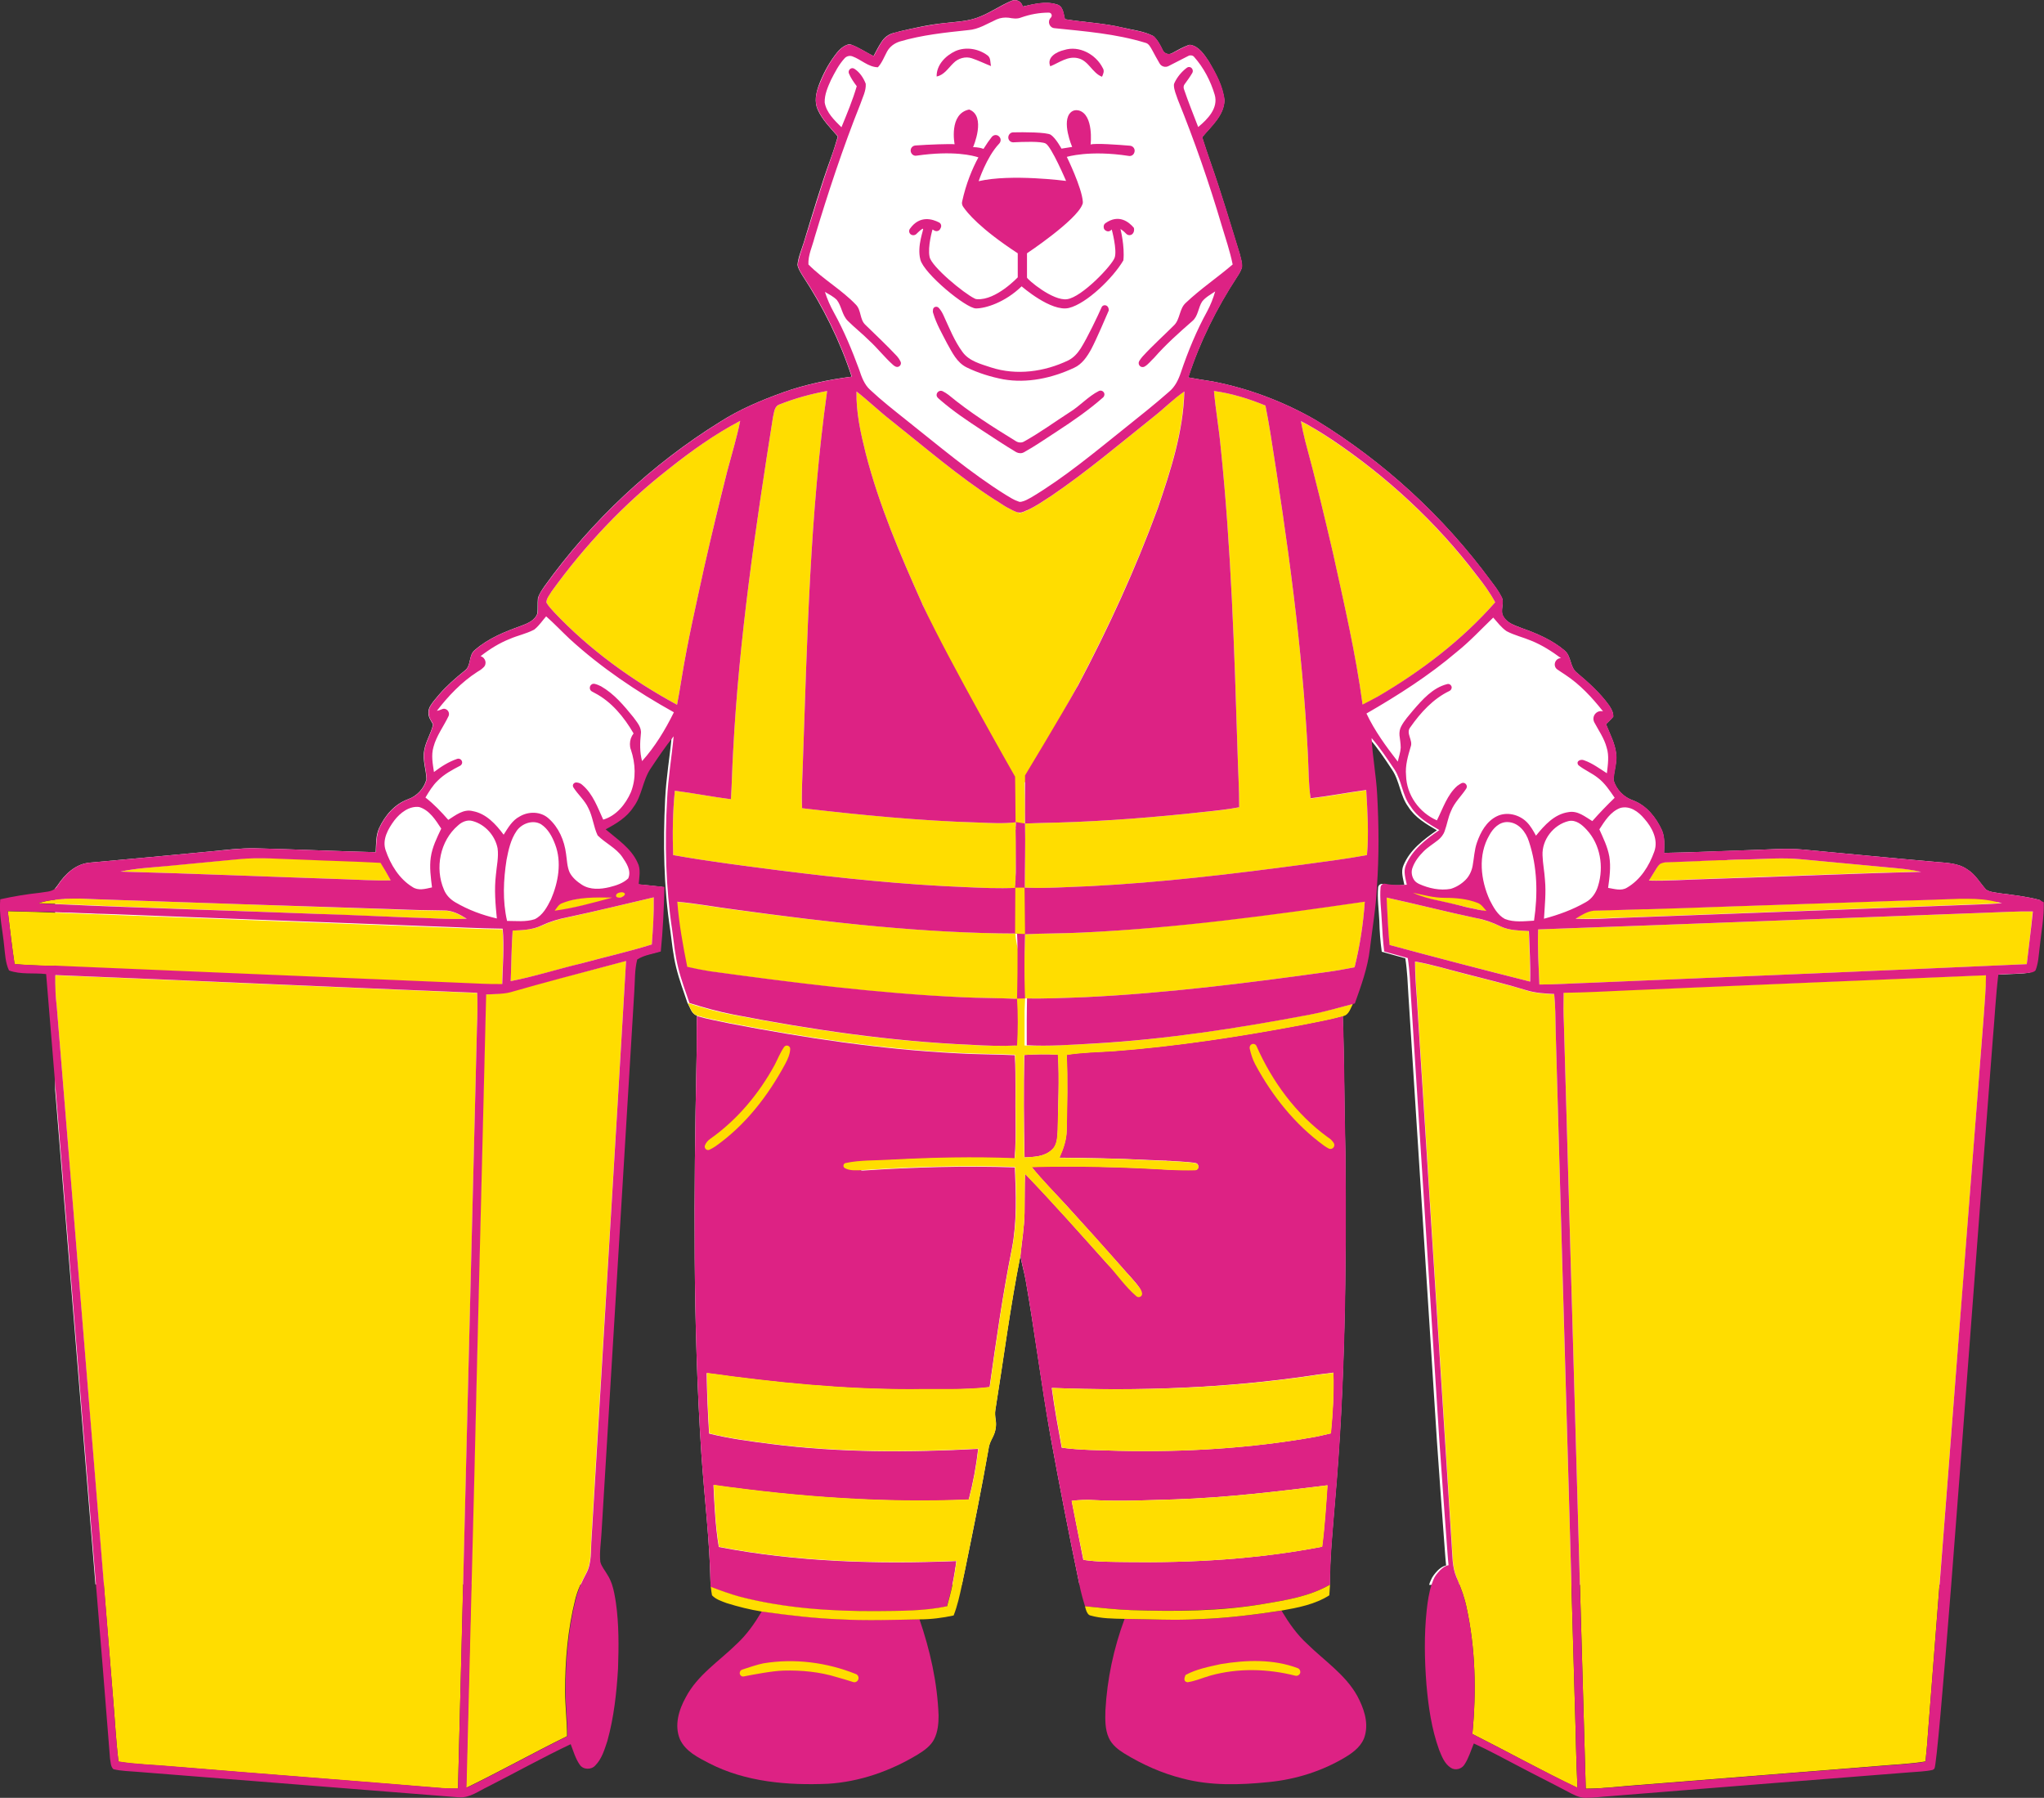
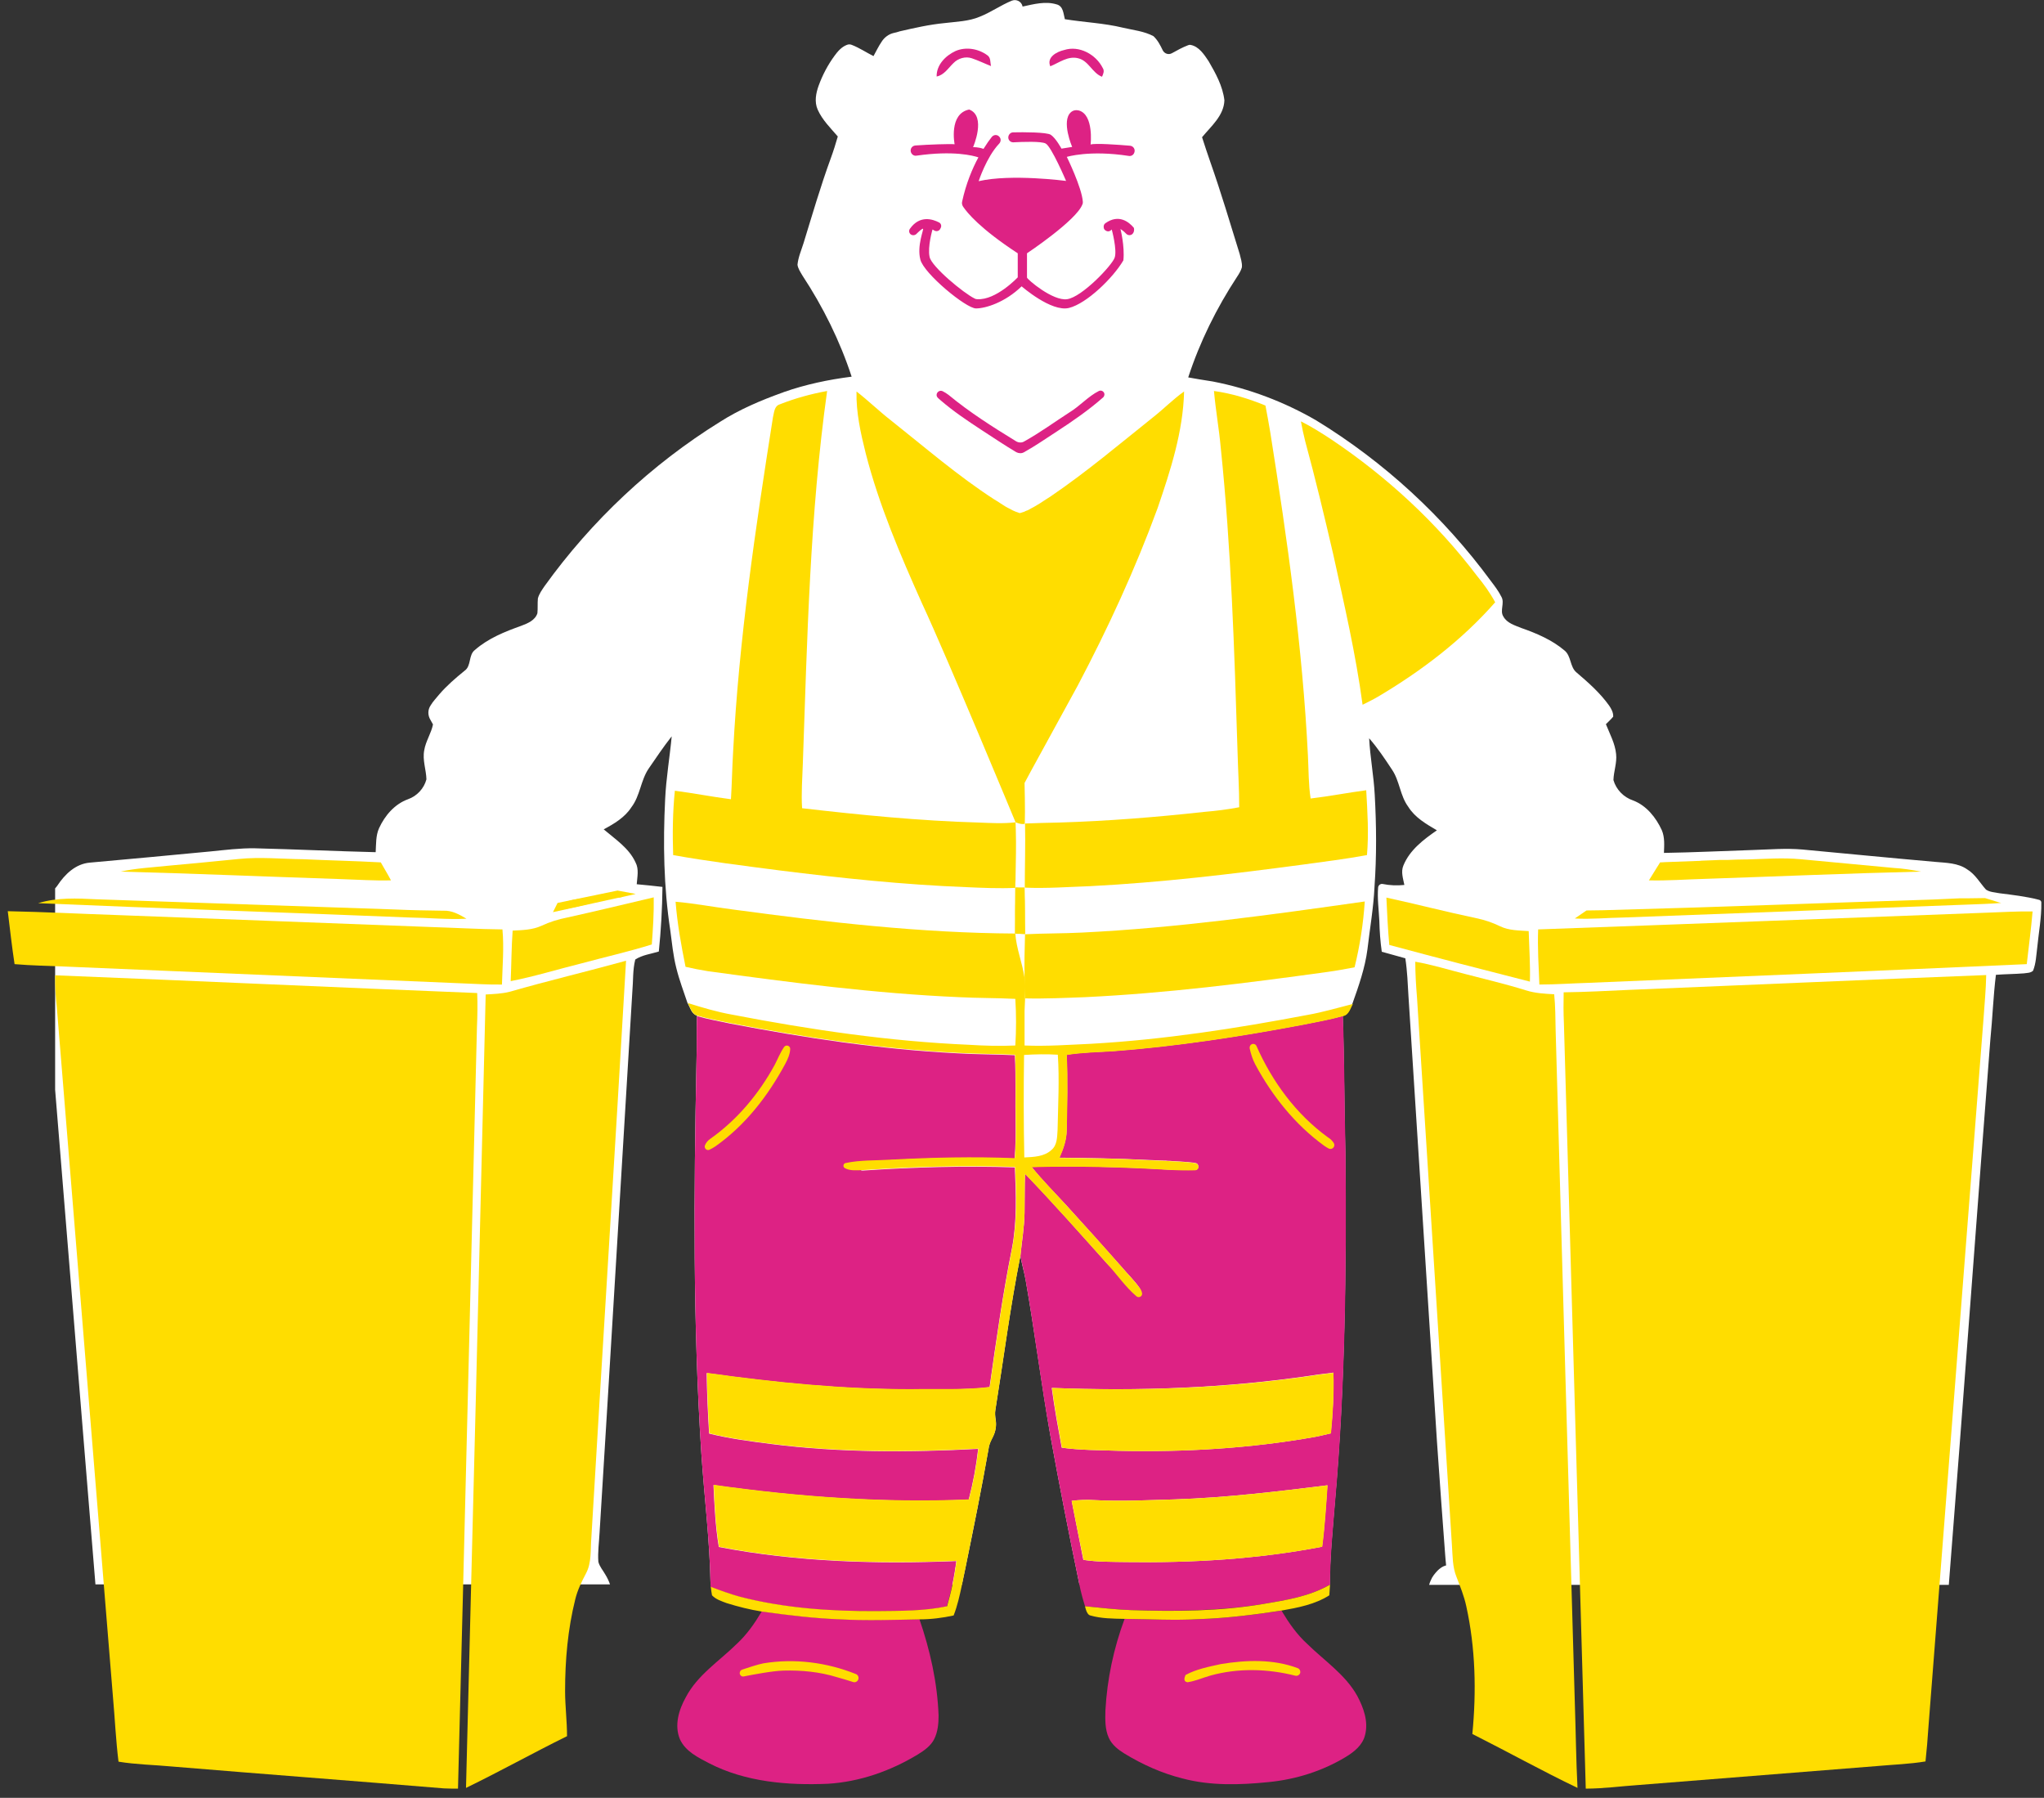
<svg xmlns="http://www.w3.org/2000/svg" version="1.1" id="Layer_1" x="0px" y="0px" viewBox="0 0 841.7 740.3" style="enable-background:new 0 0 841.7 740.3;" xml:space="preserve">
  <rect x="0" y="0" width="841.7" height="740.3" fill="#333333" stroke="none" />
  <style type="text/css">
	.st0{fill:#FFFFFF;}
	.st1{fill:#DD2284;}
	.st2{fill:#FFDD00;}
</style>
  <path class="st0" d="M840.6,371.6c0.1,6.3-1.1,12.5-1.7,18.7c-0.4,3.1-0.5,6.4-1.7,9.4c-1,1-2.6,0.9-3.8,1.1  c-3.8,0.3-7.7,0.3-11.5,0.6c-1.1,8.9-1.4,17.9-2.3,26.8c-4.6,58.9-11.7,156.5-17.1,224.4h-214c0.2-0.7,0.4-1.3,0.7-1.9  c0.6-1.5,1.6-2.7,2.7-3.9c2-2,3.6-2.2,3.6-2.2s-0.4-3.9-0.4-4.5c-1.1-14.7-2.4-32.1-3.4-46.9c-3.9-61-7.8-121.9-11.7-182.9  c-0.3-5.2-0.5-10.5-1.3-15.7c-3.2-0.9-6.4-1.8-9.7-2.7c-0.6-4.2-0.9-8.4-1-12.6c-0.2-4.6-0.9-9.3-0.5-13.9c0.1-0.9,1-1.6,1.9-1.4  c2.9,0.6,5.9,0.7,8.9,0.4c-0.5-2.6-1.5-5.4-0.4-8c2.6-6.4,8.3-10.7,13.8-14.5c-4.4-2.6-9-5.2-11.8-9.7c-3.4-4.6-3.5-10.6-6.7-15.3  c-2.9-4.4-5.9-8.9-9.4-12.9c0.4,7.8,1.9,15.5,2.3,23.3c0.7,12.6,0.8,25.3-0.1,37.9c-0.4,8.6-1.9,17.1-2.9,25.7  c-1,7.7-3.6,15.1-6.2,22.4c-1,1.8-1.6,4.5-4,5c0.7,19,0.6,38,1.1,57c0.4,47.7-0.1,95.5-4.3,143c-0.9,11.4-2.1,22.8-2.1,34.2H444.5  c-4.2-20.3-8.2-40.6-11.9-61c-3.8-21.5-6.5-43.2-10.3-64.7c-0.6-3.3-1.6-6.5-2.1-9.8c-4.2,21-6.9,42.2-10.3,63.4  c-0.3,1.4-0.1,2.8,0.1,4.1c0.4,2.4,0,4.8-1.1,7c-0.8,1.6-1.6,3.1-1.8,4.9c-2.9,16.5-6.2,33-9.6,49.4c-0.5,2.2-0.9,4.4-1.4,6.7H292.6  c-0.3-18.1-2.6-36.2-3.8-54.2c-3.5-53.6-3.1-107.3-2-161c0.2-6.4,0-12.7,0.2-19.1c-2.3-0.7-2.8-3.4-3.9-5.2  c-1.6-4.8-3.4-9.5-4.6-14.4c-1.3-5.1-1.8-10.4-2.5-15.6c-2.7-17.8-3-35.9-2.1-53.9c0.4-8.7,1.9-17.3,2.7-25.9  c-3.4,4.3-6.4,8.8-9.5,13.3c-3.3,4.9-3.5,11.2-7.1,15.9c-2.7,4.2-7.1,6.8-11.4,9.1c4.8,4.1,10.4,7.7,13.1,13.6c1.5,2.8,0.7,6,0.5,9  c3.5,0.3,7,0.7,10.6,1.1c-0.1,8.9-0.6,17.8-1.5,26.6c-3.2,1-6.8,1.4-9.7,3.3c-1.1,4.3-0.8,8.7-1.2,13.1  c-4.5,74.3-8.9,148.6-13.5,222.9c-0.2,4-0.8,8-0.5,12c0.5,2,1.9,3.5,2.9,5.3c0.8,1.3,1.4,2.6,1.9,4H39.3  c-1.9-23.6-3.9-47.2-5.8-70.9c-3.6-44.3-7.2-88.5-10.8-132.8v-82.9c0.3-0.3,0.6-0.7,0.9-1.1c3.1-4.7,7.5-9,13.4-9.5  c16.5-1.5,33.1-3,49.6-4.6c6.1-0.6,12.2-1.4,18.4-1.3c16.6,0.4,33.2,1.2,49.7,1.6c0.2-3.3,0-6.8,1.4-9.9c2.4-5.2,6.4-9.9,11.9-11.9  c3.7-1.3,6.6-4.4,7.6-8.2c-0.1-4-1.7-7.9-0.9-12c0.6-3.7,2.9-7,3.6-10.6c-0.3-0.6-0.7-1.2-1-1.8c-1.2-1.9-1.2-4.2,0-6  c1-1.7,2.4-3.1,3.6-4.6c3.1-3.6,6.7-6.7,10.4-9.7c2.9-2,1.5-6.5,4.3-8.6c5.5-4.8,12.3-7.5,19-9.9c2.7-1,5.8-2.3,6.7-5.2  c0.2-2,0-4.1,0.2-6.1c0.5-1.9,1.7-3.5,2.7-5c19.4-27,44.1-50.2,72.3-67.7c8-5.1,16.7-8.8,25.6-12c0.1,0,0.4-0.1,0.5-0.2  c9.1-3.2,18.6-5.2,28.1-6.4c-4.8-14.7-11.8-28.8-20.3-41.7c-0.8-1.4-1.8-2.8-2-4.4c0.3-3.1,1.6-6,2.5-8.9c3.6-11.7,7-23.4,11.2-34.9  c1.1-3,2-5.9,2.9-9c-3-3.5-6.4-6.8-8.3-11.1c-1.4-3.2-0.7-6.7,0.4-9.8c1.6-4.4,3.8-8.6,6.6-12.4c1.3-1.8,2.9-3.6,5-4.4  c0.7-0.3,1.4-0.3,2.1,0c3.1,1.2,5.9,3.1,8.9,4.6c1.1-2,2.1-4.1,3.4-6c1.1-1.7,2.8-3,4.8-3.5c0.9-0.2,1.8-0.4,2.6-0.7  c6.1-1.4,12.2-2.8,18.5-3.4c4.9-0.6,9.9-0.7,14.4-2.6c4.6-1.8,8.6-4.7,13.2-6.6c1.9-0.8,4.1,0.3,4.5,2.4l0,0c4.6-1,9.4-2.3,14-0.9  c2.8,0.7,2.8,3.9,3.4,6.1c8,1.3,16.1,1.6,23.9,3.5c4.2,1,8.7,1.4,12.6,3.5c1.7,1.6,2.8,3.7,3.8,5.8c0.7,1.4,2.4,2,3.8,1.2  c2.2-1.2,4.3-2.4,6.7-3.3c0.3-0.1,0.7-0.2,1-0.1c3.4,0.6,5.6,4,7.4,6.7c2.9,5,5.8,10.2,6.5,16.1c-0.2,6.3-5.5,10.7-9.2,15.2  c1.1,3.4,2.2,6.8,3.4,10.2c4.4,12.5,8.2,25.3,12.1,37.9c0.4,1.8,1.1,3.6,0.9,5.5c-0.4,1.4-1.2,2.7-2,3.9  c-8.4,12.8-15.3,26.7-20.1,41.4c3.2,0.6,6.4,1.1,9.6,1.6c0.1,0,0.4,0.1,0.6,0.1c14.9,2.9,29.4,8.4,42.5,16  c28,17.1,52.5,39.7,71.9,66.1c1.6,2.1,3.2,4.2,4.4,6.6c1.4,2.5-0.8,5.7,0.8,8.1c1.5,2.7,4.7,3.6,7.4,4.7c6.3,2.2,12.6,4.9,17.7,9.2  c2.9,2.3,2.2,6.8,5,9.1c4.8,4.1,9.7,8.4,13.4,13.6c0.9,1.3,1.8,2.9,1.7,4.6c-0.9,1.1-2,2.1-3,3.1c1.6,4,3.8,8,4.2,12.3  c0.4,3.6-1,7.1-1.1,10.7c1.1,3.9,4.2,7.1,8.1,8.4c5.5,2.1,9.4,7,11.8,12.2c1.3,3,1,6.3,0.9,9.4c12.2-0.2,24.4-0.8,36.6-1.2  c6.8-0.2,13.6-0.8,20.4-0.2c18.3,1.7,36.5,3.5,54.8,5.1c4.4,0.4,9.3,0.4,13.1,3.1c3.3,2,5.2,5.5,7.7,8.3c1.6,1.1,3.6,1.1,5.5,1.5  c5.5,0.7,10.9,1.3,16.3,2.7C840.2,370.6,840.6,371.1,840.6,371.6z" />
  <path id="XMLID_206_" class="st1" d="M393.5,21c4.2-1.8,9.3-1,13,1.7c1.6,1,1.2,3,1.6,4.5c-2.6-1-5.2-2.3-7.9-3.2  c-2.6-0.9-5.7,0-7.6,2c-2.1,2-3.8,4.9-6.9,5.5C385.6,26.7,389.4,22.9,393.5,21z" />
  <path id="XMLID_205_" class="st1" d="M438.2,20.6c6.2-2,13.1,1.8,15.9,7.4c0.8,1.2,0.2,2.5-0.3,3.6c-4-1.5-5.5-6.6-9.8-7.6  c-4.2-1.1-7.8,1.8-11.5,3.3C430.9,23.6,435.1,21.3,438.2,20.6z" />
  <path id="XMLID_204_" class="st1" d="M386.1,163.7c-1.2-1.4,0.4-3.4,2.1-2.6c0.8,0.4,1.6,0.9,2.4,1.5c8.7,7.2,18.2,13.2,27.8,19.1  c1,0.6,2.3,0.7,3.3,0.1c6.5-3.6,12.5-8,18.7-12c4.3-2.6,7.7-6.6,12.1-8.8c1-0.5,2.2,0.2,2.3,1.3l0,0c0,0.5-0.2,1-0.5,1.3  c-5.9,5.2-12.4,9.7-19,14c-4.5,2.9-8.9,6-13.6,8.6c-1,0.6-2.2,0.5-3.2,0c-4.9-2.9-9.6-6.1-14.4-9.2c-5.8-3.8-11.6-7.7-16.8-12.2  C386.9,164.5,386.5,164.1,386.1,163.7z" />
  <g id="XMLID_202_">
    <path class="st1" d="M416.7,514.1c-3.8,18.9-6.5,38-9.2,57.1c-10.8,1.3-21.7,0.7-32.6,0.9c-28.1,0-56.1-2.8-83.9-6.7   c0.1,8.3,0.5,16.6,1,24.9c8.4,2.1,17,3.2,25.6,4.3c28.2,3.6,56.8,3.5,85.2,2c-0.8,7.1-2.1,14.1-3.9,20.9   c-35.1,1.5-70.3-1.1-105.1-6c0.4,8.5,0.8,17.1,2.2,25.5c32.2,6.2,65.1,7.1,97.8,5.8c-0.1,0.7-0.2,1.5-0.3,2.2c0,0.1,0,0.3-0.1,0.5   c-0.1,0.5-0.2,1-0.2,1.5c-0.2,0.9-0.3,1.9-0.5,2.9c-0.1,0.7-0.3,1.3-0.4,2c-0.1,0.3-0.1,0.5-0.2,0.8c-0.6,2.9-1.4,5.9-2.2,8.8   c-9.5,2-19.3,1.9-29,2c-18.9,0.1-37.9-1.2-56.2-5.9c-4.1-1.1-8.1-2.6-12.1-4.1c0-0.3,0-0.5,0-0.8c-0.3-18.1-2.6-36.2-3.8-54.2   c-3.5-53.6-3.1-107.3-2-161c0.2-6.4,0-12.7,0.2-19.1c4.5,1.3,9.2,2.1,13.8,3.1c30.8,5.9,61.8,10.6,93.1,12.2c8,0.5,16,0.4,24,0.8   c0.5,9.3,0.1,18.6,0.3,27.9c0.1,4.9,0,9.8-0.4,14.7c-17-0.7-34-0.3-50.9,0.6c-7,0.4-14.9,4.4-11.6,4.3c20.8-1.4,41.7-2,62.6-1.3   C418.4,491.8,418.8,503.1,416.7,514.1z" />
  </g>
  <g id="XMLID_197_">
    <path id="XMLID_198_" class="st1" d="M554.1,475.3c-0.5-19-0.4-38-1.1-57c-5.4,1.5-11,2.5-16.5,3.6c-25.9,4.9-51.9,8.9-78.2,10.9   c-6.4,0.4-12.8,0.5-19.1,1.5c0.5,10.3,0.2,20.7,0,31.1c0,4-1.4,7.7-3,11.3c11.9,0.1,23.8,0.3,35.7,0.9c2.4,0.1,4.9,0.2,7.3,0.3   c0.6,0,1.2,0,1.8,0.1c0.6,0,1.2,0,1.8,0.1c0.6,0,1.2,0.1,1.8,0.1s1.2,0.1,1.8,0.1c0.4,0,0.9,0.1,1.3,0.1c0.4,0,0.9,0.1,1.3,0.1   c0.6,0.1,1.3,0.1,2,0.2c0.4,0,0.8,0.1,1.2,0.2l0,0h0.1c0.8,0.1,1.3,0.9,1.1,1.7v0.1l0,0l0,0c0,0,0,0,0,0.1c-0.2,0.6-0.7,1-1.3,1   H492c-3.7,0-7.4,0-11.1-0.2c-18.7-1.1-37.4-1.6-56.1-1.1c4.4,5.5,9.4,10.5,14.2,15.7c7.6,8.4,15.2,16.8,22.7,25.3   c2.6,3.1,5.6,5.9,7.8,9.2c0,0,0,0.1,0.1,0.1c0.5,1-9.1-5.5-13.7-10.5c-11.2-12.5-22.2-25-33.8-37c-0.2,5.4-0.1,10.7-0.2,16.1   c-0.1,5.9-1.1,11.8-1.7,17.7c0.6,3.3,1.5,6.5,2.1,9.8c3.8,21.5,6.4,43.2,10.3,64.7c3.7,20.4,7.7,40.7,11.9,61l0,0   c0.6,3,1.4,5.9,2.3,8.8c6.3,0.6,12.7,1.4,19,1.6c18.1,0.5,36.3,0.4,54.2-2.5c9.5-1.6,19.2-3.1,27.7-8c0-11.5,1.2-22.8,2.1-34.2   C554,570.8,554.5,523,554.1,475.3z M441.3,618c3.1-0.4,6.3-0.5,9.4-0.3c11,0.6,22.1,0,33.1-0.3c21-0.7,41.9-3.2,62.8-5.8   c-0.6,8.5-1.1,16.9-2.2,25.3c-26.5,5.1-53.6,6.7-80.6,6.3c-5.9-0.1-11.8,0-17.7-0.9C444.5,634.2,442.9,626.1,441.3,618z M548,590.2   c-2.2,0.5-4.4,1.1-6.7,1.5c-26.5,4.7-53.5,6.3-80.4,5.7c-7.9-0.3-15.9-0.2-23.7-1.3c-1.5-8.2-3-16.3-4.1-24.6   c35.7,1.4,71.6,0.1,107-5.1c3-0.5,6-0.8,9-1.2C549.3,573.6,548.8,582,548,590.2z" />
  </g>
-   <path id="XMLID_196_" class="st1" d="M421.8,434.4c4.6-0.3,9.3-0.4,13.9-0.1c0.6,10.3,0,20.7-0.1,31c-0.2,2.8-0.1,6.2-2.5,8.2  c-3,2.8-7.3,2.9-11.2,3.1C421.6,462.5,421.5,448.5,421.8,434.4z" />
  <g id="XMLID_194_">
    <path id="XMLID_195_" class="st1" d="M386.5,706.4c0,3.3-0.3,6.7-1.8,9.7c-1.4,2.8-4.1,4.7-6.7,6.3c-11.2,6.8-23.9,11.3-37.1,12.1   c-16.5,0.7-33.8-0.7-48.8-8.4c-4.6-2.4-9.8-4.9-12.1-9.9c-2.4-5.7-0.5-12.1,2.4-17.3c4.8-9.2,13.8-14.9,21-22   c4.2-3.9,7.4-8.5,10.3-13.4c10.7,1.5,21.4,2.8,32.2,3.2c10.9,0.6,21.8,0.2,32.7,0C383,679.5,386,692.8,386.5,706.4z" />
  </g>
  <g id="XMLID_192_">
    <path id="XMLID_193_" class="st1" d="M562.1,714.5c-1,4.1-4.5,6.9-8,9c-9.6,5.8-20.5,9.2-31.6,10.3c-11.8,1.2-24,1.6-35.6-1.5   c-8.4-2.1-16.4-5.7-23.8-10.2c-2.6-1.6-5.2-3.6-6.5-6.5c-1.6-3.5-1.5-7.5-1.4-11.3c0.7-12.9,3.4-25.6,7.9-37.7   c10.3,0.1,20.7,0.7,31,0.1c11.3-0.4,22.4-1.8,33.6-3.5c3,5,6.3,9.8,10.6,13.7c7,6.9,15.7,12.6,20.6,21.4   C561.5,703.2,563.6,708.9,562.1,714.5z" />
  </g>
  <path id="XMLID_191_" class="st2" d="M487.6,161.2c-0.4,16.5-5.6,32.5-10.9,48c-9.2,25.1-20.4,49.4-32.9,73.1  C438,293,422,322,421.9,322.4c0,0,0.3,11.6,0.1,16.8c-1.2,0.5-3.8-0.6-3.8-0.6c0,0.6,0.1,2.4,0.1,3.1c0.2,6.5,0,12.9-0.1,19.3  c0,0.9,0,1.8-0.1,2.7c0,0.4,0,0.8,0,1.2c0,0.2,0,0.5,0,0.7c-6.7,0.3-13.5,0-20.2-0.3c-25.8-1-51.4-3.7-77-6.9  c-14.6-1.9-29.2-3.7-43.7-6.3c-0.3-8.8-0.2-17.7,0.7-26.5c7.7,1,15.3,2.5,23.1,3.5c0.4-6.5,0.5-13.1,0.9-19.7  c2.4-46.2,9.2-92,16.4-137.6c0.5-1.9,0.5-4.6,2.8-5.3c6.3-2.5,12.9-4.3,19.5-5.5c-7.1,50.8-8.2,102.2-10,153.4  c-0.2,6.1-0.7,12.3-0.3,18.4c24.2,2.8,48.4,5.2,72.7,5.9c5.1,0.2,10.2,0.5,15.2-0.1c0,0-27.9-67.3-38.5-90.1  c-9-20.1-17.7-40.4-23.2-61.8c-2.1-8.4-4-16.9-3.8-25.5c4.9,3.8,9.4,8.2,14.3,12c14,11.1,27.5,22.8,42.5,32.5  c0.9,0.5,1.8,1.1,2.7,1.7c1.2,0.8,2.3,1.5,3.6,2.1c0.4,0.2,0.9,0.5,1.3,0.7c0.2,0.1,0.4,0.2,0.7,0.3c0.2,0.1,0.5,0.2,0.7,0.3  c0,0,0,0,0.1,0c0.3,0.1,0.5,0.2,0.8,0.3c0.2,0.1,0.4,0.1,0.5,0.2c0.2-0.1,0.4-0.1,0.7-0.2l0,0l0,0c0.2-0.1,0.4-0.1,0.6-0.2  c0.4-0.1,0.7-0.2,1-0.4c0.2-0.1,0.5-0.2,0.7-0.3c0,0,0,0,0.1,0c0.5-0.2,1-0.5,1.5-0.8c0.8-0.4,1.7-0.9,2.5-1.4  c0.9-0.5,1.8-1.1,2.7-1.7c1-0.7,2.1-1.3,3.1-2c14.7-10,28.4-21.6,42.3-32.7C479.4,168.2,483.2,164.3,487.6,161.2z" />
  <path id="XMLID_190_" class="st2" d="M562.9,352.1c-8.7,1.6-17.5,2.7-26.3,3.9c-29.2,3.9-58.4,7.4-87.8,8.9  c-8.9,0.3-17.9,1-26.8,0.6c0-8.8,0.3-17.6,0.1-26.4c4.6-0.2,9.3-0.3,13.9-0.4c20-0.6,40.1-2.2,60-4.4c4.8-0.4,9.6-1,14.3-1.9  c0-7.7-0.5-15.4-0.7-23.2c-1.3-41.6-2.6-83.3-6.9-124.8c-0.7-7.8-2.1-15.5-2.8-23.4c7.3,1,14.4,3.2,21.2,6c0.7,3.7,1.4,7.4,2,11.1  c7,44.1,13.3,88.5,15.5,133.2c0.3,5.8,0.2,11.7,1.1,17.5c7.7-0.9,15.3-2.4,22.9-3.4C563.1,334.3,563.7,343.2,562.9,352.1z" />
-   <path id="XMLID_189_" class="st2" d="M304.8,173.3c-1.4,7-3.5,13.8-5.3,20.6c-3.4,13.2-6.5,26.4-9.5,39.6  c-3.3,15.2-6.8,30.3-9.3,45.6c-0.6,3.7-1.2,7.4-1.9,11.1c-18.6-10.1-36.1-22.7-50.7-38.2c-1.1-1.2-2.3-2.5-3.1-3.9  c0-1.7,1.2-3.1,2.1-4.5c13.7-19,30-36.2,48.4-50.6C284.8,185.7,294.3,178.7,304.8,173.3z" />
  <path id="XMLID_188_" class="st2" d="M615.7,248c-13.7,15.6-30.4,28.3-48.3,38.9c-2,1.2-4.2,2.2-6.3,3.3c-2.8-20.9-7.6-41.5-12.1-62  c-3.6-15.5-7.3-31-11.5-46.4c-0.7-2.8-1.3-5.5-1.8-8.3c4.4,2.2,8.5,4.8,12.6,7.5c22.8,15.3,43.3,34.2,59.9,56.1  C611,240.5,613.6,244.1,615.7,248z" />
  <path id="XMLID_187_" class="st2" d="M161,362.5c-6.7,0.2-13.5-0.3-20.2-0.5c-30.4-1-60.7-2.3-91.1-3.1c6.3-1.4,12.8-1.7,19.3-2.4  c9.8-0.9,19.5-1.8,29.3-2.8c8.8-0.9,17.7,0,26.6,0.1c10.6,0.5,21.2,0.7,31.9,1.3C158.2,357.6,159.7,360,161,362.5z" />
  <path id="XMLID_186_" class="st2" d="M421.8,384.4c-0.6,0-1.6,0-2.4,0.1h-0.1c-0.3,0-0.5,0-0.7,0c0,0,0,0,0-0.1  c-0.7-6.3-0.6-12.6-0.1-18.9v-0.1c0.1,0,0.2,0.1,0.3,0.1c1,0.2,2,0.5,2.9,1C422.2,372.5,421.8,378.4,421.8,384.4z" />
  <path id="XMLID_185_" class="st2" d="M256,369.4c-0.4,0.1-0.8,0.2-1.1,0.2l0,0c-0.5,0-0.9-0.2-1.2-0.5c-0.3-1.3,1.5-1.7,2.5-1.7  C258.1,367.7,257.3,368.9,256,369.4z" />
  <path id="XMLID_184_" class="st2" d="M231.5,371.9c6.5-2.6,13.7-2.4,20.6-2.3c-7.8,2.1-15.6,4.3-23.7,5.4  C229.3,373.9,230.1,372.4,231.5,371.9z" />
  <path id="XMLID_183_" class="st2" d="M269.2,369.5c0.1,6.5-0.3,12.9-0.8,19.4c-9.6,3-19.4,5.2-29,7.8c-9.7,2.4-19.3,5.4-29.1,7.3  c0.3-6.9,0.3-13.9,0.8-20.8c4-0.2,8.2-0.3,11.9-2c3.4-1.6,7-2.7,10.6-3.4C245.4,375.2,257.3,372.3,269.2,369.5z" />
  <path id="XMLID_182_" class="st2" d="M630,404.2c-19.3-4.9-38.6-9.9-57.9-15.1c-0.6-6.5-0.9-13-1.2-19.5c12.4,2.7,24.7,5.9,37.1,8.5  c3.4,0.7,6.6,1.8,9.7,3.3c3.7,1.8,7.8,1.7,11.8,2C629.7,390.3,630.2,397.3,630,404.2z" />
  <path id="XMLID_181_" class="st2" d="M192.1,378.3c-7.8,0.4-15.7-0.4-23.5-0.5c-51-2.1-101.9-3.7-152.9-5.9c7.8-2.4,16.1-2,24.1-1.6  c41,1.4,82,2.8,123,4.2c6.5,0.3,13.1,0.4,19.7,0.5C186.1,374.8,189.2,376.6,192.1,378.3z" />
  <g id="XMLID_176_">
    <path id="XMLID_177_" class="st2" d="M538.5,417.9c-29.5,5.6-59.2,10.2-89.2,11.9c-9.1,0.4-18.3,1.1-27.4,0.7c0-0.1,0-0.2,0-0.3   c0-0.4,0-0.8,0-1.3c0-1,0-2.2,0-3.5c0-0.8,0-1.7,0-2.6c0-0.3,0-0.6,0-0.9c0-0.4,0-0.8,0-1.2c0-0.2,0-0.4,0-0.7c0-1.2,0-2.4,0-3.7   c0.1-1.7,0.1-3.1,0.2-4.5c0-0.4,0-0.7,0-0.7c0-0.3,0-0.5,0-0.8c0-1.3,0.1-2.6,0.1-4.2c0-1.2-0.1-2.3-0.3-3.5   c-0.9-6.1-3.4-12.1-3.8-18.2c-39-0.2-77.8-4.7-116.3-9.9c-7.9-1-15.7-2.5-23.6-3.2c0.7,9,2.3,17.9,4.1,26.8c3,0.7,6.1,1.3,9.2,1.8   c34.4,4.7,68.8,9.2,103.5,10.7c7.7,0.4,15.4,0.3,23.1,0.7c0.4,6.4,0.4,12.8,0,19.2c-6.4,0.3-12.8,0.1-19.2-0.3   c-32.7-1.4-65.2-6.2-97.4-12.4c-6.2-1.1-12.3-2.9-18.3-4.8c1.1,1.8,1.6,4.6,3.9,5.2c4.5,1.3,9.2,2.1,13.8,3.1   c30.8,5.9,61.8,10.6,93.1,12.2c8,0.5,16,0.4,24,0.8c0.5,9.3,0.1,18.6,0.3,27.9c0.1,4.9,0,9.8-0.4,14.7c-17-0.7-34-0.3-50.9,0.6   c-6.3,0.4-12.7,0.1-18.8,1.4c-1,0.2-1.2,1.6-0.3,2.1c2.2,1.2,5,0.9,7.5,0.8c20.8-1.4,41.7-2,62.6-1.3c0.6,11.2,0.9,22.5-1.2,33.5   c-3.8,18.9-6.5,38-9.2,57.1c-10.8,1.3-21.7,0.7-32.6,0.9c-28.1,0-56.1-2.8-83.9-6.7c0.1,8.3,0.5,16.6,1,24.9   c8.4,2.1,17,3.2,25.6,4.3c28.2,3.6,56.8,3.5,85.2,2c-0.8,7.1-2.1,14.1-3.9,20.9c-35.1,1.5-70.3-1.1-105.1-6   c0.4,8.5,0.8,17.1,2.2,25.5c32.2,6.2,65.1,7.1,97.8,5.8c-0.1,0.7-0.2,1.5-0.3,2.2c0,0.1,0,0.3-0.1,0.5c-0.1,0.5-0.2,1-0.2,1.5   c-0.2,0.9-0.3,1.9-0.5,2.9c-0.1,0.7-0.3,1.3-0.4,2c-0.1,0.3-0.1,0.5-0.2,0.8c-0.6,2.9-1.4,5.9-2.2,8.8c-9.5,2-19.3,1.9-29,2   c-18.9,0.1-37.9-1.2-56.2-5.9c-4.1-1.1-8.1-2.6-12.1-4.1c0.1,1.2,0.3,2.3,0.5,3.5c1.6,1.7,3.9,2.4,6,3.2c4.8,1.5,9.6,2.7,14.6,3.5   c10.7,1.5,21.4,2.8,32.2,3.2c10.9,0.6,21.8,0.2,32.7,0c4.7,0,9.4-0.6,14-1.6c1.6-4.1,2.5-8.3,3.4-12.5c0.5-2.2,0.9-4.5,1.4-6.7   c3.3-16.4,6.7-32.9,9.6-49.4c0.2-1.8,1-3.3,1.8-4.9c1.1-2.2,1.5-4.6,1.1-7c-0.2-1.4-0.3-2.7-0.1-4.1c3.4-21.1,6.1-42.4,10.3-63.4   c0.5-5.9,1.6-11.8,1.7-17.7c0.1-5.4,0-10.7,0.2-16.1c11.6,12.1,22.7,24.6,33.8,37c4.1,4.4,7.5,9.5,12.1,13.4c1,0.8,2.5,0,2.3-1.3   c-0.1-0.6-0.3-1.1-0.6-1.6c0,0,0-0.1-0.1-0.1c-2.3-3.3-5.2-6.1-7.8-9.2c-7.4-8.5-15-16.9-22.7-25.3c-4.7-5.2-9.7-10.2-14.2-15.7   c18.7-0.5,37.4,0,56.1,1.1c3.7,0.2,7.4,0.3,11.1,0.2c0.6,0,1.2-0.4,1.4-1c0,0,0,0,0-0.1l0,0l0,0v-0.1c0.1-0.8-0.4-1.6-1.2-1.7l0,0   c-0.4-0.1-0.8-0.1-1.2-0.2c-0.6-0.1-1.3-0.2-2-0.2c-0.4-0.1-0.9-0.1-1.3-0.1c-0.4,0-0.9-0.1-1.3-0.1c-0.6-0.1-1.2-0.1-1.8-0.1   s-1.2-0.1-1.8-0.1s-1.2-0.1-1.8-0.1s-1.2-0.1-1.8-0.1c-2.4-0.1-4.9-0.2-7.3-0.3c-11.9-0.7-23.8-0.8-35.7-0.9   c1.6-3.6,2.9-7.3,3-11.3c0.2-10.4,0.5-20.7,0-31.1c6.3-1,12.7-1.1,19.1-1.5c26.2-2,52.3-6,78.2-10.9c5.5-1.1,11.1-2.1,16.5-3.6   c2.4-0.5,3-3.2,4-5C550.8,415,544.7,416.8,538.5,417.9z M435.5,465.3c-0.2,2.8-0.1,6.2-2.5,8.2c-3,2.8-7.3,2.9-11.2,3.1   c-0.3-14.1-0.3-28.2-0.1-42.2c4.6-0.3,9.3-0.4,13.9-0.1C436.3,444.6,435.7,454.9,435.5,465.3z" />
  </g>
  <path id="XMLID_175_" class="st2" d="M562,371.2c-0.6,9.1-2,18.2-4.2,27.1c-3.7,0.7-7.4,1.4-11.1,1.9c-33.2,4.6-66.4,8.8-99.9,10.4  c-8.2,0.3-16.5,0.7-24.7,0.5c0-0.2,0-0.5,0-0.7c-0.1-2.5-0.2-5.1-0.2-7.6c-0.1-6,0-12.1,0.2-18.1c7.8-0.4,15.7-0.3,23.5-0.7  C484.6,382.1,523.3,376.7,562,371.2z" />
  <path id="XMLID_174_" class="st2" d="M206.7,405.4c-5.6,0.1-11.1-0.3-16.7-0.5c-54.4-2.3-108.8-4.6-163.2-6.9  c-6.9-0.3-13.9-0.4-20.8-1c-1.1-7.2-1.9-14.5-2.8-21.8c15.1,0.3,30.2,1.1,45.2,1.6c42.8,1.7,85.6,3.2,128.5,4.9c10,0.3,20,0.9,30,1  C207.6,390.2,206.9,397.9,206.7,405.4z" />
  <path id="XMLID_173_" class="st2" d="M837,375.3c-0.6,7.3-1.6,14.5-2.4,21.7c-60.1,2.7-120.3,5.2-180.4,7.7  c-6.8,0.2-13.5,0.7-20.3,0.7c-0.3-7.6-0.8-15.1-0.5-22.7c61.7-2.2,123.5-4.6,185.2-6.9C824.6,375.6,830.8,375.2,837,375.3z" />
  <path id="XMLID_172_" class="st2" d="M257.8,395.6c-4.6,79.3-9.6,158.5-14.3,237.8c-0.4,4.8,0.2,10-2.2,14.5  c-1.8,3.4-3.5,6.9-4.4,10.6c-3.1,12.4-4.2,25.1-4.2,37.8c0,6.2,0.8,12.4,0.8,18.6c-14,6.9-27.6,14.5-41.6,21.3  c2.8-108.9,5.5-217.8,8.1-326.7c3.3-0.2,6.6-0.3,9.8-1.1C225.8,403.8,241.9,400,257.8,395.6z" />
  <path id="XMLID_171_" class="st2" d="M606.3,714c1.7-17.5,1.3-35.4-2.5-52.6c-0.9-4.2-2.5-8.1-4-12c-1.7-4.1-1.6-8.6-1.9-13  c-4.8-75.3-9.6-150.5-14.4-225.8c-0.4-4.8-0.7-9.7-0.7-14.6c6.9,1.2,13.6,3.3,20.3,5c8.4,2.2,17,4.2,25.3,6.8  c3.8,1.2,7.7,1.4,11.6,1.6c0.5,4.9,0.5,9.9,0.6,14.9c2.6,92.3,5.2,184.6,7.9,277c0.4,11.6,0.5,23.2,1.1,34.9  C635,729.2,620.8,721.3,606.3,714z" />
  <path id="XMLID_170_" class="st2" d="M196.4,423.1c-2.6,104.5-5.1,208.9-7.8,313.4c-1.9,0-3.8,0-5.8-0.1c-37.3-3.1-74.6-5.9-111.9-9  c-7.4-0.7-14.8-0.8-22.1-2c-1.1-8.9-1.5-17.9-2.3-26.8C38.8,604,31.1,509.4,23.4,414.8c-0.5-4.4-0.8-8.8-0.7-13.2  c58,2.3,115.9,5,173.8,7.3C196.7,413.5,196.6,418.3,196.4,423.1z" />
  <path id="XMLID_169_" class="st2" d="M817.9,401.5c-0.1,6-0.7,11.9-1.1,17.9c-7.6,97.3-15.1,194.6-22.7,291.9  c-0.3,4.7-0.7,9.4-1.2,14c-6.6,1.1-13.3,1.3-19.9,1.9c-32.7,2.6-65.4,5.2-98.2,7.8c-7.3,0.5-14.5,1.5-21.8,1.5  c-3-105-6-210.1-9-315.2c-0.2-4.2-0.2-8.5-0.1-12.7c9-0.1,18-0.6,26.9-1C719.9,405.6,768.9,403.4,817.9,401.5z" />
  <path id="XMLID_168_" class="st2" d="M319,438.5c1.3-2.5,2.3-5.1,3.9-7.4c0.8-1.1,2.6-0.5,2.5,0.9c-0.1,2.1-1,4.1-2,6  c-7.1,13.2-16.5,25.4-28.9,34.1c-0.7,0.5-1.5,0.9-2.3,1.3c-1.1,0.6-2.4-0.6-1.9-1.8c0.4-1,1.1-1.9,2.1-2.6  C303.6,461.1,312.5,450.4,319,438.5z" />
  <path id="XMLID_167_" class="st2" d="M515.4,430L515.4,430c0.8-0.4,1.7,0,2,0.7c6.5,14.7,16.3,28.1,29.4,37.6c1,0.6,1.8,1.4,2.4,2.3  c0.9,1.4-0.6,3.1-2.1,2.3c-0.6-0.3-1.2-0.7-1.8-1.1c-12-8.7-21.4-20.5-28.4-33.5c-1.1-2.1-1.8-4.3-2.3-6.6  C514.5,431,514.8,430.3,515.4,430z" />
  <path id="XMLID_166_" class="st2" d="M540.1,566.5c3-0.5,6-0.8,9-1.2c0.3,8.3-0.2,16.6-1,24.9c-2.2,0.5-4.5,1.1-6.7,1.5  c-26.5,4.7-53.5,6.3-80.4,5.7c-7.9-0.3-15.9-0.2-23.7-1.3c-1.5-8.2-3-16.3-4.1-24.6C468.8,572.9,504.7,571.7,540.1,566.5z" />
  <path id="XMLID_165_" class="st2" d="M483.9,617.4c21-0.7,41.9-3.2,62.8-5.8c-0.6,8.5-1.1,16.9-2.2,25.3  c-26.5,5.1-53.6,6.7-80.6,6.3c-5.9-0.1-11.8,0-17.7-0.9c-1.7-8.1-3.3-16.2-4.9-24.3c3.1-0.4,6.3-0.5,9.4-0.3  C461.8,618.3,472.8,617.7,483.9,617.4z" />
  <path id="XMLID_164_" class="st2" d="M520,660.5c9.5-1.6,19.2-3.1,27.7-8c-0.1,1.4-0.2,2.9-0.3,4.4c-6,3.8-13,5.1-19.8,6.3  c-11.1,1.7-22.3,3.1-33.6,3.5c-10.3,0.6-20.7,0-31-0.1c-4.7-0.1-9.5-0.1-14-1.4c-1.6-0.3-2.2-3.8-2.2-3.8c6.3,0.6,12.7,1.4,19,1.6  C483.9,663.6,502.1,663.5,520,660.5z" />
  <path id="XMLID_163_" class="st2" d="M502.8,685.2c10.4-1.7,21.6-2.1,31.6,1.7c0.8,0.3,1.2,1.2,1,2l0,0c-0.3,0.8-1.1,1.3-2,1.1  c-11.4-2.9-23.5-3.2-34.8-0.1c-3.2,0.9-6.3,2.3-9.6,2.8c-1.8-0.3-1.3-1.8-0.8-3C492.6,687.3,497.8,686.3,502.8,685.2z" />
  <path id="XMLID_161_" class="st1" d="M465.8,96.7L465.8,96.7c-0.7,0.3-1.6,0.1-2.1-0.5c-1-1.1-2.3-1.9-2.3-1.9s1.8,7,1.2,12.9  c-4.2,7.2-15.1,17.8-22.4,19.6c-7.3,1.8-19.5-8.9-19.5-8.9c-6.8,6.6-14.8,9.1-18.8,9.1c-4.1,0-21.5-14.4-22.9-20.1  c-1.5-5.7,1.5-12.5,1.1-12.7c-0.3-0.2-1.8,1.2-2.8,2.2c-0.7,0.6-1.7,0.6-2.4,0l0,0c-0.6-0.6-0.7-1.5-0.2-2.2c4.1-5.8,9.5-3.9,12-2.6  c0.8,0.4,1.1,1.4,0.7,2.2l-0.2,0.4c-0.4,0.9-1.5,1.2-2.3,0.8l-0.9-0.5c0,0-2.1,7.1-1.2,11.3c0.8,4,14,14.9,18.5,17.1  c0.3,0.2,0.7,0.3,1.1,0.3c7.8,0.5,16.7-9,16.7-9v-9.9c-15.6-10.2-20.9-16.8-22.5-19.2c-0.4-0.6-0.6-1.4-0.4-2.1  c1.6-7.4,4.2-13.6,6.7-18.2c-2.1-0.7-10.2-2.9-25.5-0.7c-1.2,0.2-2.3-0.7-2.4-2V62c0-1.1,0.8-2,2-2.1c5.4-0.4,14.3-0.7,16.1-0.5  c0,0-2.5-12.6,6-14.3c7.2,2.7,1.6,15.5,1.6,15.5s2.1-0.1,4.3,0.7c1.3-2.1,2.5-3.8,3.4-4.9c0.4-0.5,1-0.8,1.6-0.8  c0.5,0,1.1,0.2,1.5,0.7c0.8,0.8,0.7,2.1-0.1,2.9c-5.2,5.5-8.4,15.4-8.4,15.4c13.4-3.1,36-0.1,36-0.1s-6-14.1-8.4-15.4  c-1.8-1-9.5-0.7-13.3-0.5h-0.1c-1.1,0-2-0.9-2-2s0.9-2.1,2-2.1c4.2-0.1,13.8-0.1,15.5,1c2.1,1.4,4.4,5.7,4.4,5.7l4.4-0.7  c0,0-4.6-10.7-0.5-14.3c0.9-0.8,2.1-1,3.3-0.7c6.2,1.8,4.8,14,4.8,14c2-0.6,11.5,0.1,16.2,0.5c1.4,0.1,2.3,1.5,1.8,2.8l0,0  c-0.3,1-1.3,1.6-2.3,1.4c-16.2-2.5-25.5,0.4-25.5,0.4s6.2,12.6,6.6,18.5c0,0.4,0,0.7-0.2,1.1c-2.5,6.6-22.8,20.1-22.8,20.1v10  c0.2,0.8,10.6,9.7,16.5,8.9c6.1-0.8,18.5-13.9,19.6-17.1c1.1-3.2-1.2-11.6-1.2-11.6c-0.2,0.2-0.4,0.4-0.6,0.5  c-0.9,0.6-2.1,0.1-2.6-0.8v-0.1c-0.3-0.8-0.1-1.7,0.6-2.2c5.5-3.9,9.7-0.5,11.7,1.9C467.2,94.8,466.9,96.2,465.8,96.7z" />
-   <path id="XMLID_159_" class="st1" d="M455.5,125.8c-0.7-0.3-1.6,0-1.9,0.8c-1.5,3.4-5.7,12.3-8.6,16.9c-1.3,2-2.9,3.8-5.1,4.9  c-9.8,4.7-21.3,6.3-31.8,2.9c-4.2-1.4-9-2.6-11.7-6.3c-3.4-4.6-5.5-10-7.9-15.2c-0.5-1.1-1.1-2.1-1.9-3s-2.3-0.5-2.4,0.7  c-0.1,0.5-0.1,1,0.1,1.5c1.3,4.4,3.6,8.3,5.7,12.4c2.1,3.7,4,7.9,8.1,9.9c4.7,2.3,9.9,3.9,15.1,4.9c9.8,1.7,20-0.5,29-4.7  c3.4-1.5,5.5-4.7,7.2-7.8c2.3-4.4,5.8-12.7,7.2-15.9C456.6,127,456.3,126.1,455.5,125.8z" />
  <path id="XMLID_158_" class="st2" d="M314.4,684.9c-2.2,0.4-6.7,1.9-8.8,2.6c-0.6,0.2-1,0.8-1,1.5l0,0c0.1,0.9,0.9,1.5,1.7,1.3  c3.5-0.7,11.9-2.3,16.3-2.4c7.4-0.2,14.9,0.5,22,2.7c1.8,0.5,4.9,1.4,6.7,2c0.9,0.3,1.8-0.2,2.1-1l0,0c0.4-0.9-0.1-2-1-2.3  C340.4,684.5,327.2,682.8,314.4,684.9z" />
  <polygon id="XMLID_157_" class="st2" points="422.1,384.6 419.4,384.5 419.4,384.5 418.6,384.5 418,384.4 418.1,365.5 421.9,365.5   " />
  <polygon id="XMLID_156_" class="st2" points="261.8,368.1 256,369.4 254.9,369.6 254.9,369.6 227.7,375.6 229.6,371.8 254.3,366.7   " />
-   <polygon id="XMLID_155_" class="st2" points="614.7,375.9 607.5,374.3 602.4,373.2 602.2,373.1 579,368 586.9,366.5 612.8,371.8 " />
  <path id="XMLID_154_" class="st2" d="M791,358.9c-29.7,0.7-59.5,2-89.2,3c-7.6,0.2-15.2,0.8-22.8,0.6c0-0.1,0.1-0.2,0.2-0.3  c0.8-1.3,2.1-3.4,3.1-5c0.8-1.2,1.3-2.1,1.3-2.1s0.8,0,2.1-0.1l0,0c2.8-0.1,7.9-0.3,13.5-0.5c0.5,0,1,0,1.5-0.1  c1.7-0.1,3.5-0.1,5.2-0.2c0.8,0,1.5-0.1,2.3-0.1c0.4,0,0.8,0,1.2,0c0.3,0,0.5,0,0.8,0c0.4,0,0.9,0,1.3,0c2.3-0.1,4.5-0.2,6.8-0.2  c0.3,0,0.7,0,1,0c7.4-0.2,14.8-0.8,22.2-0.1c12.8,1.2,25.6,2.4,38.4,3.6C783.6,357.6,787.3,358.2,791,358.9z" />
  <path id="XMLID_153_" class="st2" d="M822.3,371.3l-4.9-1.5l-7.1,0.1c-0.9,0-1.8,0-2.7,0H807l0,0c-3.7,0.1-7.4,0.4-11.1,0.5  c-45.2,1.4-90.5,3.2-135.7,4.4h0.1l-7,0.1l-4.8,3.3c6.7,0.4,13.4-0.3,20.1-0.4c47.1-1.8,94.1-3.5,141.2-5.3  c4.8-0.2,9.5-0.3,14.3-0.7C823.5,371.7,822.9,371.5,822.3,371.3z" />
-   <path id="XMLID_121_" class="st1" d="M418.3,341.6c0-0.1,0-0.3,0-0.5c0-0.1,0-0.2,0-0.3c0-0.2,0-0.5,0-0.8v-0.1  C418.2,340.5,418.2,341,418.3,341.6c0,3.8,0.1,10.2,0,16c0-1,0-2,0-3s0-2.1,0-3.1C418.4,348.2,418.4,344.9,418.3,341.6z   M418.2,338.6c0,0,2.6,1.1,3.8,0.6L418.2,338.6z M418.2,338.6c0,0,2.6,1.1,3.8,0.6L418.2,338.6z M418.3,341.6c0-0.1,0-0.3,0-0.5  c0-0.1,0-0.2,0-0.3c0-0.2,0-0.5,0-0.8v-0.1C418.2,340.5,418.2,341,418.3,341.6c0,3.8,0.1,10.2,0,16c0-1,0-2,0-3s0-2.1,0-3.1  C418.4,348.2,418.4,344.9,418.3,341.6z M418.2,338.6c0,0,2.6,1.1,3.8,0.6L418.2,338.6z M418.3,341.2c0-0.1,0-0.2,0-0.3  c0-0.2,0-0.5,0-0.8c0-0.1,0-0.1,0-0.2v0.1c0,0.5,0,1,0,1.7c0,3.8,0.1,10.2,0,16c0-1,0-2,0-3s0-2.1,0-3.1c0-3.3,0-6.6-0.1-9.9  C418.3,341.5,418.3,341.4,418.3,341.2z M839.7,370.5c-5.3-1.4-10.8-2-16.3-2.7c-1.9-0.4-3.9-0.4-5.5-1.5c-2.6-2.8-4.4-6.3-7.7-8.3  c-3.8-2.7-8.6-2.7-13.1-3.1c-18.3-1.6-36.5-3.4-54.8-5.1c-6.8-0.6-13.6,0-20.4,0.2c-12.2,0.3-24.4,1-36.6,1.2  c0.1-3.1,0.4-6.4-0.9-9.4c-2.4-5.2-6.2-10.1-11.8-12.2c-3.8-1.3-7-4.5-8.1-8.4c0.2-3.6,1.5-7.1,1.1-10.7c-0.5-4.4-2.6-8.3-4.2-12.3  c1-1,2.1-2,3-3.1c0-1.7-0.8-3.2-1.7-4.6c-3.7-5.2-8.5-9.5-13.4-13.6c-2.9-2.3-2.2-6.8-5-9.1c-5.1-4.3-11.4-7-17.7-9.2  c-2.7-1-5.8-2-7.4-4.7c-1.6-2.5,0.5-5.6-0.8-8.1c-1.2-2.4-2.8-4.5-4.4-6.6c-19.4-26.4-44-49-71.9-66.1c-13.2-7.6-27.6-13.1-42.5-16  c-0.1,0-0.4-0.1-0.6-0.1c-3.2-0.5-6.4-1-9.6-1.6c4.7-14.6,11.7-28.5,20.1-41.4c0.8-1.2,1.5-2.5,2-3.9c0.2-1.9-0.5-3.7-0.9-5.5  c-3.9-12.7-7.7-25.4-12.1-37.9c-1.2-3.4-2.3-6.8-3.4-10.2c3.8-4.5,9-8.9,9.2-15.2c-0.6-5.8-3.5-11.1-6.5-16.1c-1.9-2.7-4-6-7.4-6.7  c-0.3-0.1-0.7,0-1,0.1c-2.3,0.9-4.5,2.2-6.7,3.3c-1.4,0.7-3.1,0.2-3.8-1.2c-1-2.1-2.1-4.2-3.8-5.8c-3.9-2-8.4-2.4-12.6-3.5  c-7.9-1.9-16-2.2-23.9-3.5c-0.6-2.2-0.7-5.4-3.4-6.1c-4.6-1.5-9.5-0.2-14,0.9l0,0c-0.4-2-2.6-3.2-4.5-2.4c-4.5,1.9-8.6,4.8-13.2,6.6  c-4.6,1.9-9.6,2.1-14.4,2.6c-6.2,0.7-12.4,2-18.5,3.4c-0.9,0.2-1.8,0.4-2.6,0.7c-2,0.6-3.7,1.8-4.8,3.5c-1.3,1.9-2.3,4.1-3.4,6  c-3-1.5-5.8-3.4-8.9-4.6c-0.7-0.2-1.4-0.2-2.1,0c-2.1,0.8-3.7,2.6-5,4.4c-2.8,3.8-4.9,8-6.6,12.4c-1.2,3.1-1.9,6.7-0.4,9.8  c1.9,4.3,5.3,7.6,8.3,11.1c-0.9,3-1.9,6-2.9,9c-4.1,11.5-7.5,23.3-11.2,34.9c-0.9,3-2.1,5.8-2.5,8.9c0.2,1.6,1.2,3,2,4.4  c8.6,12.9,15.5,27,20.3,41.7c-9.6,1.3-19,3.2-28.1,6.4c-0.1,0-0.4,0.1-0.5,0.2c-8.9,3.2-17.7,6.9-25.6,12  c-28.2,17.5-52.9,40.7-72.3,67.7c-1.1,1.6-2.3,3.1-2.7,5c-0.2,2,0.1,4.1-0.2,6.1c-1,2.9-4.1,4.2-6.7,5.2c-6.7,2.4-13.6,5.1-19,9.9  c-2.9,2.1-1.5,6.6-4.3,8.6c-3.7,3-7.3,6.1-10.4,9.7c-1.2,1.5-2.6,2.9-3.6,4.6c-1.2,1.8-1.1,4.2,0,6c0.4,0.6,0.7,1.2,1,1.8  c-0.8,3.7-3,6.9-3.6,10.6c-0.8,4,0.8,8,0.9,12c-1,3.8-3.9,6.9-7.6,8.2c-5.5,2.1-9.5,6.7-11.9,11.9c-1.3,3.1-1.2,6.6-1.4,9.9  c-16.6-0.4-33.1-1.2-49.7-1.6c-6.2-0.1-12.3,0.8-18.4,1.3c-16.5,1.6-33.1,3.1-49.6,4.6c-5.9,0.4-10.3,4.8-13.4,9.5  c-0.2,0.4-0.5,0.8-0.9,1.1c-1.6,1.5-4.2,1.4-6.3,1.8c-5.5,0.6-11,1.5-16.4,2.7c-0.6,6.4,1,12.7,1.6,19.1c0.4,3.4,0.5,7,2,10.2  c4.9,1.8,10.3,0.9,15.3,1.5c1.3,15.8,2.6,31.7,3.9,47.5c3.6,44.3,7.2,88.5,10.8,132.8c1.9,23.6,3.9,47.2,5.8,70.9  c2,23.9,3.9,47.8,5.8,71.8c0.3,1.5,0.2,3.3,1.4,4.4c3.3,0.8,6.7,0.8,10,1.1c44.2,3.5,88.3,7,132.5,10.5c4.3,0.2,7.9-2.6,11.7-4.4  c11.4-5.8,22.5-12,34.1-17.5c1.1,2.8,1.9,5.8,3.7,8.4c1.4,2.2,4.8,2.2,6.4,0.4c2.7-2.7,3.8-6.5,5-10.1c2.7-9.7,3.8-19.8,4.4-29.8  c0.3-9.1,0.4-18.3-0.9-27.3c-0.4-2.5-0.8-5-1.6-7.4c-0.5-1.4-1.1-2.8-1.9-4c-1-1.8-2.4-3.3-2.9-5.3c-0.4-4,0.3-8,0.5-12  c4.5-74.3,9-148.6,13.5-222.9c0.3-4.4,0.1-8.8,1.2-13.1c2.9-1.9,6.5-2.3,9.7-3.3c0.9-8.8,1.3-17.7,1.5-26.6c-3.5-0.4-7-0.7-10.6-1.1  c0.2-3,1-6.2-0.5-9c-2.7-5.9-8.3-9.5-13.1-13.6c4.3-2.3,8.7-4.9,11.4-9.1c3.6-4.7,3.8-11,7.1-15.9c3-4.5,6.1-9.1,9.5-13.3  c-0.8,8.6-2.3,17.2-2.7,25.9c-1,18-0.6,36.1,2.1,53.9c0.7,5.2,1.2,10.5,2.5,15.6c1.2,4.9,3,9.6,4.6,14.4c6,1.9,12.1,3.6,18.3,4.8  c32.1,6.2,64.6,11,97.4,12.4c6.4,0.4,12.8,0.6,19.2,0.3c0.4-6.4,0.4-12.8,0-19.2c-7.7-0.4-15.4-0.3-23.1-0.7  c-34.7-1.6-69.2-6-103.5-10.7c-3.1-0.5-6.1-1.1-9.2-1.8c-1.8-8.9-3.4-17.8-4.1-26.8c7.9,0.7,15.7,2.2,23.6,3.2  c38.6,5.3,77.4,9.8,116.3,9.9c0.5,7.3,0,26.8,0,26.8l4.1-0.1c0,0,0,0.2,0,0.7c0,1.4-0.1,4.6-0.1,8.1c0,0.2,0,0.4,0,0.7  c0,0.4,0,0.8,0,1.2c0,0.3,0,0.6,0,0.9c0,0.9,0,1.8,0,2.6c0,1.3,0,2.5,0,3.5c0,0.4,0,0.8,0,1.3c0,0.1,0,0.2,0,0.3  c9.1,0.5,18.3-0.2,27.4-0.7c30-1.7,59.7-6.3,89.2-11.9c6.3-1.2,12.4-3,18.5-4.6c2.6-7.3,5.3-14.7,6.2-22.4c1-8.5,2.5-17,2.9-25.7  c0.9-12.6,0.8-25.3,0.1-37.9c-0.4-7.8-1.9-15.5-2.3-23.3c3.5,4,6.4,8.5,9.4,12.9c3.1,4.7,3.2,10.8,6.7,15.3  c2.8,4.5,7.4,7.1,11.8,9.7c-5.5,3.8-11.2,8.1-13.8,14.5c-1.1,2.6-0.1,5.4,0.4,8c-3,0.2-6,0.2-8.9-0.4c-0.9-0.2-1.8,0.5-1.9,1.4  c-0.4,4.6,0.3,9.3,0.5,13.9c0.2,4.2,0.5,8.4,1,12.6c3.2,0.9,6.4,1.8,9.7,2.7c0.8,5.2,1,10.4,1.3,15.7c3.9,61,7.8,121.9,11.7,182.9  c1,14.7,2.3,32.1,3.4,46.9c0,0.6,0.4,4.5,0.4,4.5s-1.6,0.1-3.6,2.2c-1.1,1.2-2.1,2.3-2.7,3.9c-0.2,0.6-0.5,1.3-0.7,1.9  c-1.1,3.4-1.6,6.9-2,10.5c-1.1,10.2-0.9,20.5-0.1,30.7c0.8,9.1,2.1,18.2,5.2,26.8c1.1,2.7,2.2,5.7,4.8,7.4c1.9,1.3,4.6,0.5,5.7-1.4  c1.7-2.6,2.6-5.7,3.8-8.6c6.4,2.9,12.5,6.3,18.7,9.5c6.6,3.5,13.3,6.8,19.9,10.3c2.3,1.2,4.7,2.6,7.4,2.6c3.4,0,6.7-0.5,10.1-0.7  c41.1-3.3,82.2-6.6,123.3-9.8c3.2-0.3,6.4-0.3,9.5-1c0.3-0.1,0.6-0.3,0.8-0.6c0.8-1.6,3.5-32.6,6.9-75.7  c5.3-67.8,12.5-165.4,17.1-224.4c0.8-8.9,1.2-17.9,2.3-26.8c3.8-0.3,7.7-0.3,11.5-0.6c1.3-0.2,2.8-0.1,3.8-1.1  c1.2-3,1.3-6.2,1.7-9.4c0.6-6.2,1.9-12.4,1.7-18.7C840.6,371.1,840.2,370.6,839.7,370.5z M798.3,370.4c1,0,2.1-0.1,3.1-0.1  c0.9,0,1.8-0.1,2.8-0.1c0.9,0,1.8-0.1,2.7-0.1h0.1c0.3,0,0.6,0,1,0c0.1,0,0.1,0,0.2,0h0.2c0.7,0,1.3,0,2,0c4,0,7.9,0.3,11.8,1.3h0.1  c0,0,0,0,0.1,0s0.1,0,0.1,0c0.6,0.2,1.2,0.3,1.9,0.5c-4.8,0.4-9.5,0.5-14.3,0.7c-47.1,1.8-94.1,3.5-141.2,5.3  c-6.7,0.2-13.4,0.8-20.1,0.4c2.3-1.4,4.7-3,7.5-3.3c1.4,0,2.8-0.1,4.2-0.1c5.5-0.2,11.1-0.3,16.6-0.5c0.5,0,0.9,0,1.4,0  c5.3-0.2,10.6-0.3,15.9-0.5c5.7-0.2,11.3-0.4,17-0.6c6.9-0.2,13.9-0.5,20.8-0.7l20.8-0.7c3.1-0.1,6.2-0.2,9.2-0.3  c11.3-0.4,22.6-0.8,33.9-1.1C796.7,370.5,797.5,370.4,798.3,370.4z M636.2,362.3c-0.2-3.4-0.9-6.7-1-10.1  c-0.3-6.4,4.5-12.6,10.7-14.1c3-0.7,5.6,1.5,7.5,3.6c5.6,6,7.1,15.2,4.7,23c-0.8,2.8-2.5,5.4-5.1,6.8c-5.4,3.1-11.2,5.2-17.2,6.8  C636.1,373,636.7,367.6,636.2,362.3z M683.5,355.8c0.7-0.4,1.4-0.6,2.2-0.7l0,0c2.8-0.1,7.9-0.3,13.5-0.5c0.5,0,1,0,1.5-0.1  c1.7-0.1,3.5-0.1,5.2-0.2c0.8,0,1.5-0.1,2.3-0.1c0.4,0,0.8,0,1.2,0c0.3,0,0.6,0,0.8,0c0.4,0,0.9,0,1.3-0.1c2.3-0.1,4.5-0.2,6.8-0.2  c0.3,0,0.7,0,1,0c7.4-0.2,14.8-0.8,22.2-0.1c12.8,1.2,25.6,2.4,38.4,3.6c3.8,0.3,7.5,0.8,11.2,1.6c-29.7,0.7-59.5,2.1-89.2,3  c-7.6,0.2-15.2,0.8-22.9,0.6c0.1-0.1,0.1-0.2,0.2-0.3c0.8-1.3,2.1-3.4,3.1-5C682.6,356.8,683,356.3,683.5,355.8z M677.1,337.1  c3.2,3.6,5.9,8.7,4.1,13.6c-2.1,5.9-5.7,11.6-11.2,14.8c-2.4,1.5-5.2,0.5-7.8,0.1c0.6-4.3,1.2-8.6,0.5-12.9c-0.7-4-2.5-7.6-4.1-11.2  c2.2-3.4,4.6-7.3,8.6-8.8C671.1,331.6,674.7,334.2,677.1,337.1z M548.3,180.9c22.8,15.3,43.3,34.2,59.9,56.1c2.8,3.5,5.4,7.1,7.5,11  c-13.7,15.6-30.4,28.3-48.3,38.8c-2.1,1.2-4.2,2.2-6.3,3.3c-2.8-20.9-7.6-41.5-12.1-62c-3.6-15.5-7.3-31-11.5-46.4  c-0.7-2.8-1.3-5.5-1.8-8.3C540,175.6,544.2,178.2,548.3,180.9z M343.4,128.7c-1.5-2.7-2.8-5.6-3.7-8.5c1.7,1,3.5,1.9,4.9,3.3  c2,2.6,2.1,6.2,4.5,8.6c2.8,2.8,6,5.3,8.8,8.1c3.5,3.2,6.4,7,9.9,10.1c0.3,0.3,0.7,0.5,1.1,0.7c1.3,0.5,2.6-0.9,1.9-2.2  c-0.4-0.8-0.8-1.4-1.4-2.1c-4.2-4.5-8.7-8.7-13.1-13c-2.3-2.2-1.6-5.9-3.8-8.2c-5.9-6.2-13.6-10.5-19.6-16.6  c-0.2-3.8,1.6-7.4,2.5-11c5.6-18.6,11.7-37.1,18.9-55.1c0.9-2.7,2.4-5.4,2.2-8.3c-0.9-2.4-2.5-4.8-4.7-6.2c-1.3-0.8-2.8,0.6-2.2,2  c0.8,1.9,2,3.6,3.2,5.2c-1.7,5.8-4,11.3-6.3,16.9c-2.9-2.9-6.2-6-6.9-10.2c-0.1-3.3,1.3-6.4,2.6-9.3c1.6-3.1,3.2-6.3,5.6-8.9  c0.8-0.9,2.1-1.2,3.2-0.8c3.6,1.3,6.5,4.4,10.5,4.5c1.7-1.8,2.6-4.3,3.8-6.5c1.1-2,3-3.4,5.2-4.1c9.1-2.7,18.7-3.7,28.2-4.7  c4.3-0.3,7.9-2.7,11.7-4.4c1.6-0.7,3.3-0.9,5-0.7c1.7,0.3,3.4,0.6,5.1-0.1c3.7-1.3,7.5-2,11.4-2c1.1,0,1.6,1.3,0.8,2.1l0,0  c-1.5,1.5-0.6,4.1,1.5,4.3c12.6,1.3,25.3,2.3,37.4,6c1.5,0.3,2.2,1.9,2.9,3.1c1,1.8,1.9,3.6,3,5.4c0.7,1.3,2.4,1.8,3.7,1.1  c2.8-1.4,5.5-2.8,8.2-4.2c0.8-0.4,1.8-0.2,2.3,0.4c4,4.5,6.8,9.9,8.5,15.6c1.6,5.5-2.9,10.1-6.8,13.3c-2-5.2-4.1-10.4-5.9-15.7  c-0.2-0.7-0.1-1.4,0.3-1.9c1.1-1.5,2.2-3,3.2-4.7c0.6-1.1-0.3-2.6-1.6-2.4c-0.3,0.1-0.6,0.2-0.8,0.4c-2.1,1.6-3.9,3.8-5,6.2  c-0.1,0.3-0.2,0.5-0.2,0.8c0,2.1,1,4.1,1.6,6c6.9,17,12.9,34.3,18.1,51.9c1.6,5.3,3.4,10.6,4.5,16c-6.3,5.4-13.3,10.1-19.3,15.8  c-2.7,2.4-2.3,6.7-4.8,9.2c-4.3,4.3-8.9,8.4-13,12.9c-0.5,0.6-1,1.2-1.4,1.9c-0.8,1.5,0.8,3.1,2.3,2.2c1.4-0.8,2.6-2.4,3.8-3.5  c4.8-5.5,10.3-10.4,15.8-15.2c2.4-2,2.4-5.5,4-8c1.4-1.8,3.5-2.9,5.4-4.2c-0.8,2.8-1.9,5.6-3.3,8.2c-4.4,8-7.9,16.5-10.8,25.1  c-1,3-2.4,6-5,8.1c-5.9,5.2-12,10-18.1,14.9c-12.5,10-24.8,20.3-38.5,28.5c-1.3,0.7-2.6,1.5-4.1,1.8c-0.4,0.1-0.8,0.1-1.2-0.1  c-1.9-0.6-3.5-1.7-5.2-2.7c-14.6-9.1-27.7-20.3-41.1-30.9c-5-4-10-7.9-14.7-12.3c-2.5-2.2-3.6-5.4-4.6-8.4  C350.9,144.3,347.6,136.3,343.4,128.7z M227.1,243.6c13.7-19,29.9-36.2,48.4-50.6c9.2-7.3,18.8-14.2,29.3-19.7  c-1.4,7-3.5,13.8-5.3,20.6c-3.3,13.1-6.5,26.3-9.5,39.6c-3.3,15.2-6.8,30.3-9.3,45.7c-0.6,3.7-1.2,7.4-1.9,11  c-18.6-10.1-36.1-22.7-50.7-38.2c-1.1-1.2-2.3-2.5-3.1-3.9C225,246.4,226.3,245,227.1,243.6z M162.4,337.8c2.4-3.1,6.1-6,10.2-5.5  c4.3,1.3,6.8,5.4,9.1,8.9c-1.8,3.8-3.7,7.6-4.3,11.8c-0.6,4.1,0,8.3,0.5,12.4c-2.7,0.6-5.7,1.5-8.1-0.2c-5.4-3.3-9-9.2-11-15.1  C157.3,345.7,159.8,341.3,162.4,337.8z M204.6,378.2c-6-1.4-11.7-3.5-17-6.6c-2.1-1.2-3.9-3-4.8-5.3c-3.8-8.8-1.6-20.1,5.8-26.4  c1.6-1.5,3.9-2.5,6.1-1.8c5.1,1.4,9.2,6,10.2,11.2c0.5,3.7-0.4,7.4-0.7,11C203.5,366.3,204,372.3,204.6,378.2z M69,356.6  c9.8-0.9,19.5-1.9,29.3-2.8c8.9-0.9,17.7,0,26.6,0.2c10.6,0.5,21.2,0.7,31.8,1.3c1.5,2.4,2.9,4.8,4.2,7.2  c-6.7,0.2-13.5-0.3-20.2-0.5c-30.4-1-60.7-2.3-91.1-3.1C56.1,357.5,62.6,357.2,69,356.6z M17.5,371.4c0.3-0.1,0.6-0.2,0.9-0.2  c0.2-0.1,0.5-0.1,0.7-0.2l0.8-0.1c0.4-0.1,0.8-0.1,1.1-0.2c0.3,0,0.6-0.1,0.8-0.1l0,0c0.3,0,0.6-0.1,0.9-0.1c0.6-0.1,1.3-0.2,2-0.2  c0.3,0,0.7-0.1,1-0.1s0.7,0,1-0.1c2.1-0.1,4.2-0.1,6.3-0.1c2.3,0.1,4.7,0.2,7,0.3c41,1.4,82,2.8,123,4.1c6.6,0.3,13.1,0.4,19.7,0.5  c3.5-0.1,6.6,1.6,9.5,3.4c-7.8,0.4-15.7-0.4-23.5-0.5c-6.4-0.3-12.7-0.5-19.1-0.8s-12.7-0.5-19.1-0.7c-6.4-0.2-12.7-0.5-19.1-0.7  c-11.3-0.4-22.6-0.8-33.9-1.2c-6.4-0.2-12.8-0.5-19.3-0.7c-6.2-0.2-12.4-0.5-18.6-0.7c-4.6-0.2-9.2-0.4-13.7-0.6  c-0.9,0-1.8-0.1-2.7-0.1c-0.1,0-0.3,0-0.4,0c-2.3-0.1-4.6-0.2-6.9-0.3C16.3,371.7,16.9,371.5,17.5,371.4z M18.1,397.6  c-1.5-0.1-3-0.1-4.6-0.2c-0.8,0-1.5-0.1-2.3-0.1c-0.7,0-1.4-0.1-2.1-0.1c-0.3,0-0.6,0-0.9-0.1c-0.7,0-1.5-0.1-2.2-0.2  c-1.1-7.2-1.9-14.5-2.8-21.8c3.8,0.1,7.5,0.2,11.3,0.3c0.3,0,0.6,0,0.9,0c1.3,0,2.7,0.1,4.1,0.1c1.1,0,2.1,0.1,3.2,0.1  c2.1,0.1,4.3,0.2,6.4,0.2c1.6,0.1,3.2,0.1,4.8,0.2c1.1,0,2.1,0.1,3.2,0.1c1.9,0.1,3.8,0.2,5.7,0.2c1.9,0.1,3.8,0.1,5.7,0.2  c42.8,1.7,85.6,3.2,128.5,4.9c10,0.3,20,0.9,30,1c0.7,7.6,0,15.2-0.2,22.8c-5.6,0.1-11.1-0.3-16.7-0.5  c-54.4-2.3-108.8-4.6-163.2-6.9c-1.4-0.1-2.8-0.1-4.2-0.2C21.1,397.7,19.6,397.7,18.1,397.6z M256,369.4c-0.4,0.2-0.8,0.2-1.1,0.2  l0,0c-0.5,0-0.9-0.1-1.2-0.5c-0.3-1.3,1.5-1.7,2.5-1.7C258.1,367.7,257.3,368.9,256,369.4z M228.4,375c0.9-1.1,1.6-2.6,3.1-3.1  c6.5-2.6,13.7-2.4,20.6-2.3C244.3,371.7,236.5,373.9,228.4,375z M226.9,370.3c-1.6,3.2-3.4,6.6-6.7,8.2c-3.7,1.2-7.6,0.7-11.4,0.7  c-1.9-8.3-1.5-16.9-0.2-25.2c0.8-4.1,1.7-8.3,4.1-11.8c2.1-3.1,6.7-4.8,10.1-2.8c2.9,1.9,4.6,5.1,5.8,8.3  C231.4,355,229.9,363.3,226.9,370.3z M188.6,736.4c-1.9,0-3.8,0-5.8-0.1c-37.3-3.1-74.6-5.9-111.9-9c-7.4-0.7-14.8-0.8-22.1-2  c-1.1-8.9-1.5-17.9-2.3-26.8c-1.2-15.3-2.5-30.7-3.7-46c-6.5-79.3-12.9-158.6-19.4-237.8c-0.5-4.4-0.8-8.8-0.7-13.2  c57.9,2.3,115.9,5,173.8,7.3c0.2,4.8,0.1,9.5-0.1,14.3c-1.9,76.5-3.8,153-5.7,229.5C190,680.5,189.3,708.5,188.6,736.4z   M243.6,633.4c-0.4,4.8,0.2,10.1-2.2,14.5c-0.8,1.5-1.6,3.1-2.3,4.7c-0.1,0.2-0.2,0.5-0.3,0.7c-0.2,0.4-0.3,0.7-0.4,1.1  c-0.2,0.5-0.3,0.9-0.5,1.4c-0.1,0.4-0.3,0.8-0.4,1.1v0.1c-0.1,0.2-0.1,0.3-0.1,0.5c-0.1,0.3-0.2,0.7-0.3,1  c-3.1,12.4-4.2,25.1-4.2,37.8c0,6.2,0.8,12.4,0.8,18.6c-14,6.9-27.6,14.5-41.6,21.3c0.7-27.9,1.4-55.7,2.1-83.6  c0.8-29.7,1.5-59.4,2.2-89.1c1.3-51.3,2.5-102.7,3.8-154c3.3-0.2,6.7-0.1,9.9-0.9c13.9-4,27.8-7.6,41.7-11.3c2-0.5,4-1.1,6-1.6  C253.2,474.9,248.3,554.1,243.6,633.4z M269.2,369.5c0.1,6.5-0.3,12.9-0.8,19.4c-9.6,3-19.4,5.2-29,7.8c-9.7,2.3-19.3,5.4-29.1,7.3  c0.3-6.9,0.3-13.9,0.8-20.8c4-0.2,8.2-0.3,11.9-2.1c3.4-1.6,7-2.7,10.7-3.4C245.4,375.2,257.3,372.3,269.2,369.5z M264.4,313.4  c-1-3.7-0.9-7.5-0.5-11.2c0.4-2.7-1.6-4.8-3.1-6.9c-3.9-4.8-7.9-9.6-13.3-12.7c-0.8-0.4-1.7-0.8-2.6-1c-1.9-0.4-2.8,2.1-1.2,3.1  c0.4,0.2,0.8,0.4,1.1,0.6c7,3.6,12.2,10,16.1,16.7c-1,1.3-1.5,2.8-1.5,4.4c0,0.8,0.1,1.6,0.4,2.3c1.9,5.7,2.2,11.9,0,17.5  c-2.2,5-6,9.7-11.4,11.3c-2.3-5-4.2-10.5-8.5-14.2c-0.7-0.7-1.5-1-2.4-1.1c-0.8-0.1-1.6,0.5-1.6,1.3l0,0c0,0.2,0.1,0.5,0.2,0.7  c1.9,3,4.7,5.3,6.2,8.6c1.8,3.5,2.1,7.6,3.8,11.2c3.2,3.2,7.5,5.1,10.1,8.8c1.7,2.5,3.9,5.7,2.5,8.9c-2.1,2-4.9,2.9-7.7,3.6  c-3.7,0.9-8,1.2-11.4-1c-2-1.3-3.9-2.9-5-5c-1.1-2.4-1.1-5.1-1.5-7.7c-0.7-5.5-3-10.9-7.2-14.6c-3.2-2.9-8.2-3-11.9-0.8  c-3.1,1.6-4.8,4.7-6.6,7.5c-3.2-4.3-7.2-8.7-12.7-9.7c-3.8-1-7.1,1.7-10.1,3.6c-2.9-3.3-5.9-6.5-9.4-9.2c1.5-2.5,3-5,5.1-7  c2.6-2.6,5.9-4.4,9.2-6.1c0.7-0.4,1-1.2,0.7-1.9l0,0c-0.3-0.8-1.2-1.2-2-0.9c-3.5,1.2-6.6,3.2-9.5,5.4c-0.5-3.4-1.2-6.9-0.2-10.3  c1.2-4.6,4.2-8.5,6.2-12.7c0.8-1.7-0.9-3.6-2.6-2.9c-0.8,0.3-1.5,0.6-2.2,0.7c4.7-6.1,10.1-11.8,16.6-16c0.9-0.5,1.8-1.1,2.5-1.8  c1.7-1.4,1-4.1-1.1-4.7l0,0c3.7-2.9,7.7-5.4,12-7.1c3.2-1.4,6.7-2.1,9.8-3.7c0.2-0.1,0.4-0.2,0.6-0.4c1.8-1.5,3.1-3.5,4.6-5.2  c3.4,3,6.4,6.2,9.7,9.3c12.9,11.8,27.6,21.7,42.9,30.2C273.9,300.6,269.7,307.5,264.4,313.4z M557.8,398.3  c-3.7,0.7-7.4,1.4-11.1,1.9c-33.2,4.6-66.4,8.8-99.9,10.4c-8.2,0.3-16.4,0.7-24.7,0.5c0-0.2,0-0.5,0-0.7c-0.1-2.5-0.2-5.1-0.2-7.6  c-0.1-6,0-12.1,0.2-18.1c7.8-0.4,15.7-0.3,23.5-0.7c39-1.8,77.7-7.1,116.4-12.7C561.4,380.3,560,389.4,557.8,398.3z M562.9,352.1  c-8.7,1.6-17.5,2.7-26.3,3.9c-29.2,3.9-58.4,7.4-87.8,8.9c-8.9,0.3-17.9,1-26.8,0.6c0-8.8,0.3-17.6,0.1-26.4l-3.8-0.6  c0,0.2,0,0.6,0,1.2c0,0,0,0.1,0,0.2v0.1c0,0.5,0,1,0,1.7c0,3.8,0.1,10.2,0,16c0,1.1,0,2.3-0.1,3.3c0,0.9,0,1.8-0.1,2.7  c0,0.4,0,0.8-0.1,1.2c0,0.2,0,0.5,0,0.7c-6.7,0.3-13.5,0-20.2-0.3c-25.8-1-51.4-3.7-76.9-6.9c-14.6-1.9-29.2-3.7-43.7-6.3  c-0.3-8.8-0.2-17.7,0.7-26.5c7.7,1,15.3,2.5,23.1,3.5c0.4-6.5,0.5-13.1,0.9-19.7c2.4-46.2,9.2-92,16.4-137.6  c0.5-1.9,0.5-4.6,2.8-5.3c6.3-2.5,12.9-4.3,19.5-5.5c-7.1,50.8-8.2,102.2-10,153.4c-0.2,6.1-0.6,12.3-0.3,18.4  c24.1,2.8,48.4,5.2,72.7,5.9c5.1,0.2,10.2,0.5,15.2-0.1c0-5.7-0.2-18.8-0.2-18.8s-26.9-47.1-37.8-70.2c-0.2-0.4-0.4-0.7-0.5-1.1  c-9-20.1-17.7-40.4-23.2-61.8c-2.1-8.4-4-16.9-3.8-25.5c4.9,3.8,9.4,8.2,14.3,12c14,11.1,27.5,22.8,42.5,32.5  c0.9,0.5,1.8,1.1,2.7,1.7c1.2,0.8,2.3,1.5,3.6,2.1c0.4,0.2,0.9,0.5,1.3,0.7c0.2,0.1,0.4,0.2,0.7,0.3c0.2,0.1,0.4,0.2,0.7,0.3  c0,0,0,0,0.1,0c0.2,0.1,0.4,0.2,0.7,0.2h0.1c0.4,0.1,0.8,0.1,1.2,0l0,0l0,0c0.2-0.1,0.4-0.1,0.6-0.2c0.4-0.1,0.7-0.2,1-0.4  c0.2-0.1,0.5-0.2,0.7-0.3c0,0,0,0,0.1,0c0.5-0.2,1-0.5,1.6-0.8c0.8-0.4,1.7-0.9,2.5-1.4c0.9-0.5,1.8-1.1,2.7-1.7  c1-0.7,2.1-1.3,3.1-2c14.7-10,28.4-21.6,42.3-32.7c4.2-3.3,8-7.2,12.5-10.3c-0.4,16.5-5.6,32.5-10.9,48  c-9.2,25.1-20.4,49.5-32.9,73.1c-0.2,0.3-0.4,0.7-0.6,1c-6.2,11.2-21.2,36-21.2,36v2.8l0,0v5v0.1v11.9c4.6-0.2,9.3-0.3,13.9-0.4  c20-0.6,40.1-2.2,60-4.4c4.8-0.5,9.6-1,14.3-1.9c0-7.7-0.5-15.4-0.7-23.2c-1.3-41.6-2.6-83.3-6.9-124.8c-0.7-7.8-2.1-15.5-2.8-23.4  c7.3,1,14.4,3.2,21.2,6c0.7,3.7,1.4,7.3,2,11.1c7,44.1,13.3,88.5,15.5,133.1c0.3,5.9,0.2,11.7,1.1,17.5c7.7-0.9,15.3-2.4,22.9-3.4  C563.1,334.3,563.7,343.2,562.9,352.1z M581.7,357.2c0.9-2.5,2.6-4.7,4.5-6.6c1.8-1.8,4-3.1,6-4.7c1.2-1,2.2-2.2,2.7-3.7  c1-2.7,1.4-5.6,2.6-8.2c1.4-3.6,4.3-6.2,6.3-9.3c0.8-1.3-0.6-2.9-2-2.2c-0.4,0.2-1,0.6-1.7,1.1c-4.2,3.7-5.9,9.3-8.4,14.2  c-7.3-3.2-12.5-10.5-12.7-18.5c-0.4-4.1,0.8-8,1.9-11.8c1.1-2.7-2.2-5.6-0.1-8.1c4.2-6,9.4-11.7,16.1-14.9c0.6-0.3,0.9-0.9,0.9-1.5  l0,0c-0.1-0.9-1-1.6-1.9-1.3c-5.9,1.5-10.1,6.3-14,10.8c-1.7,2.1-3.6,4.1-4.9,6.6c-0.6,1.1-0.8,2.4-0.7,3.7c0.2,1.7,0.5,3.4,0.5,5.1  c-0.1,1.9-0.8,3.8-1.2,5.7c-4.8-6.2-9.5-12.6-12.9-19.8c13-7.5,25.7-15.6,37.1-25.3c5.4-4.3,10.1-9.4,15.1-14.2  c1.7,1.9,3.3,4.1,5.5,5.6c3.2,1.7,6.8,2.5,10.1,3.9c4.5,1.8,8.5,4.4,12.3,7.2l0,0c-2.4,0-3.5,3.1-1.6,4.6c1.1,0.8,2.3,1.5,3.3,2.2  c6.1,4,11.1,9.4,15.6,15.1H660c-2.6-0.6-4.7,2.1-3.5,4.5c1.8,3.4,4.1,6.6,5.1,10.4c1.1,3.4,0.5,7.1,0.1,10.6c-3-1.9-5.9-4.1-9.3-5.3  c-1.4-0.7-3.7,0.3-2.4,2c2.5,2,5.5,3.2,8,5.2c2.9,2.2,4.9,5.3,6.9,8.2c-3.2,3.1-6.3,6.3-9.2,9.6c-3-1.8-6-4.4-9.8-3.7  c-5.8,0.8-9.9,5.4-13.4,9.7c-1.1-2-2.2-4-3.8-5.6c-3.1-3.1-8.2-4.4-12.3-2.4c-4.3,2.1-6.7,6.5-8.2,10.8c-1.1,3.1-1.2,6.5-1.8,9.7  c-0.4,2.1-1.4,4.2-2.9,5.7c-1.7,1.7-3.8,3-6.1,3.7c-4.4,0.8-9-0.2-13-2c-0.8-0.4-1.4-0.8-1.9-1.4C581.3,361,581,358.9,581.7,357.2z   M592.3,370.8c-3.6-0.7-7.2-1.7-10.5-3.2c4.3,0.9,8.6,2.1,13.1,2.1c4.6,0,9.3,0.4,13.6,2.1c1.6,0.6,2.5,2.1,3.6,3.3  c-1.6-0.2-3.1-0.4-4.6-0.8c-1.7-0.3-3.4-0.7-5.1-1.1l-0.2-0.1C598.9,372.3,595.6,371.5,592.3,370.8z M613.5,370.7  c-3.8-8.3-5-18.6-0.2-26.8c1.5-2.8,4.1-5.5,7.5-5.4c4.5,0.1,7.6,4.1,8.8,8c3.5,10.5,3.7,21.8,2.1,32.6c-4,0.2-8.2,0.8-12-0.7  C616.7,376.8,615,373.6,613.5,370.7z M572.2,389.1c-0.6-6.5-0.9-13-1.2-19.5c12.4,2.7,24.7,5.9,37.1,8.5c3.4,0.6,6.6,1.8,9.7,3.3  c3.7,1.8,7.8,1.7,11.8,2c0.2,6.9,0.7,13.9,0.5,20.8C610.7,399.3,591.4,394.3,572.2,389.1z M606.3,714c1.7-17.5,1.3-35.4-2.5-52.6  c-0.1-0.5-0.2-1-0.4-1.6c-0.1-0.5-0.3-1-0.4-1.5c-0.1-0.4-0.3-0.9-0.4-1.3c-0.1-0.2-0.1-0.3-0.1-0.5s-0.1-0.3-0.2-0.5  c-0.1-0.3-0.2-0.5-0.3-0.8c-0.1-0.2-0.1-0.4-0.2-0.5c-0.1-0.4-0.3-0.7-0.4-1.1c-0.1-0.4-0.3-0.7-0.4-1.1c-0.4-1.1-0.8-2.1-1.3-3.2  c-1.7-4.1-1.6-8.6-1.9-13c-4.8-75.3-9.6-150.5-14.4-225.8c-0.4-4.9-0.7-9.7-0.7-14.6c6.9,1.2,13.6,3.3,20.4,5  c8.4,2.2,16.9,4.2,25.3,6.8c3.8,1.2,7.7,1.4,11.6,1.6c0.5,4.9,0.5,9.9,0.6,14.9c2.2,76.1,4.3,152.2,6.5,228.3  c0.5,16.2,0.9,32.5,1.4,48.7c0.4,11.6,0.5,23.2,1.1,34.9C635,729.2,620.8,721.3,606.3,714z M816.8,419.4  c-6.1,77.7-12.1,155.5-18.1,233.2c-1.5,19.6-3.1,39.1-4.6,58.7c-0.3,4.7-0.7,9.4-1.2,14.1c-6.6,1.1-13.3,1.3-19.9,1.9  c-32.7,2.6-65.4,5.2-98.2,7.8c-7.3,0.5-14.5,1.4-21.8,1.5c-0.8-28-1.6-56-2.4-83.9c-0.7-24.6-1.4-49.1-2.1-73.6  c-1.5-52.5-3-105-4.5-157.6c-0.2-4.2-0.2-8.5-0.1-12.7c9-0.1,18-0.6,26.9-1c49-2.1,98-4.2,147-6.2  C817.8,407.4,817.2,413.4,816.8,419.4z M834.6,397c-60.1,2.7-120.3,5.2-180.4,7.7c-6.8,0.2-13.6,0.7-20.3,0.7  c-0.3-7.6-0.8-15.1-0.5-22.7c61.7-2.2,123.5-4.6,185.2-6.9c6.2-0.2,12.3-0.6,18.5-0.5C836.4,382.6,835.4,389.8,834.6,397z   M418.3,341.6c0-0.1,0-0.3,0-0.5c0-0.1,0-0.2,0-0.3c0-0.2,0-0.5,0-0.8c0-0.1,0-0.1,0-0.2v0.1C418.2,340.5,418.2,341,418.3,341.6  c0,3.8,0.1,10.2,0,16c0-1,0-2,0-3s0-2.1,0-3.1C418.4,348.2,418.4,344.9,418.3,341.6z M418.2,338.6c0,0,2.6,1.1,3.8,0.6L418.2,338.6z   M418.3,341.6c0-0.1,0-0.3,0-0.5c0-0.1,0-0.2,0-0.3c0-0.2,0-0.5,0-0.8v-0.1C418.2,340.5,418.2,341,418.3,341.6c0,3.8,0.1,10.2,0,16  c0-1,0-2,0-3s0-2.1,0-3.1C418.4,348.2,418.4,344.9,418.3,341.6z M418.2,338.6c0,0,2.6,1.1,3.8,0.6L418.2,338.6z" />
  <polygon class="st2" points="418.1,365.5 421.9,365.5 422.1,384.6 418,384.4 " />
</svg>